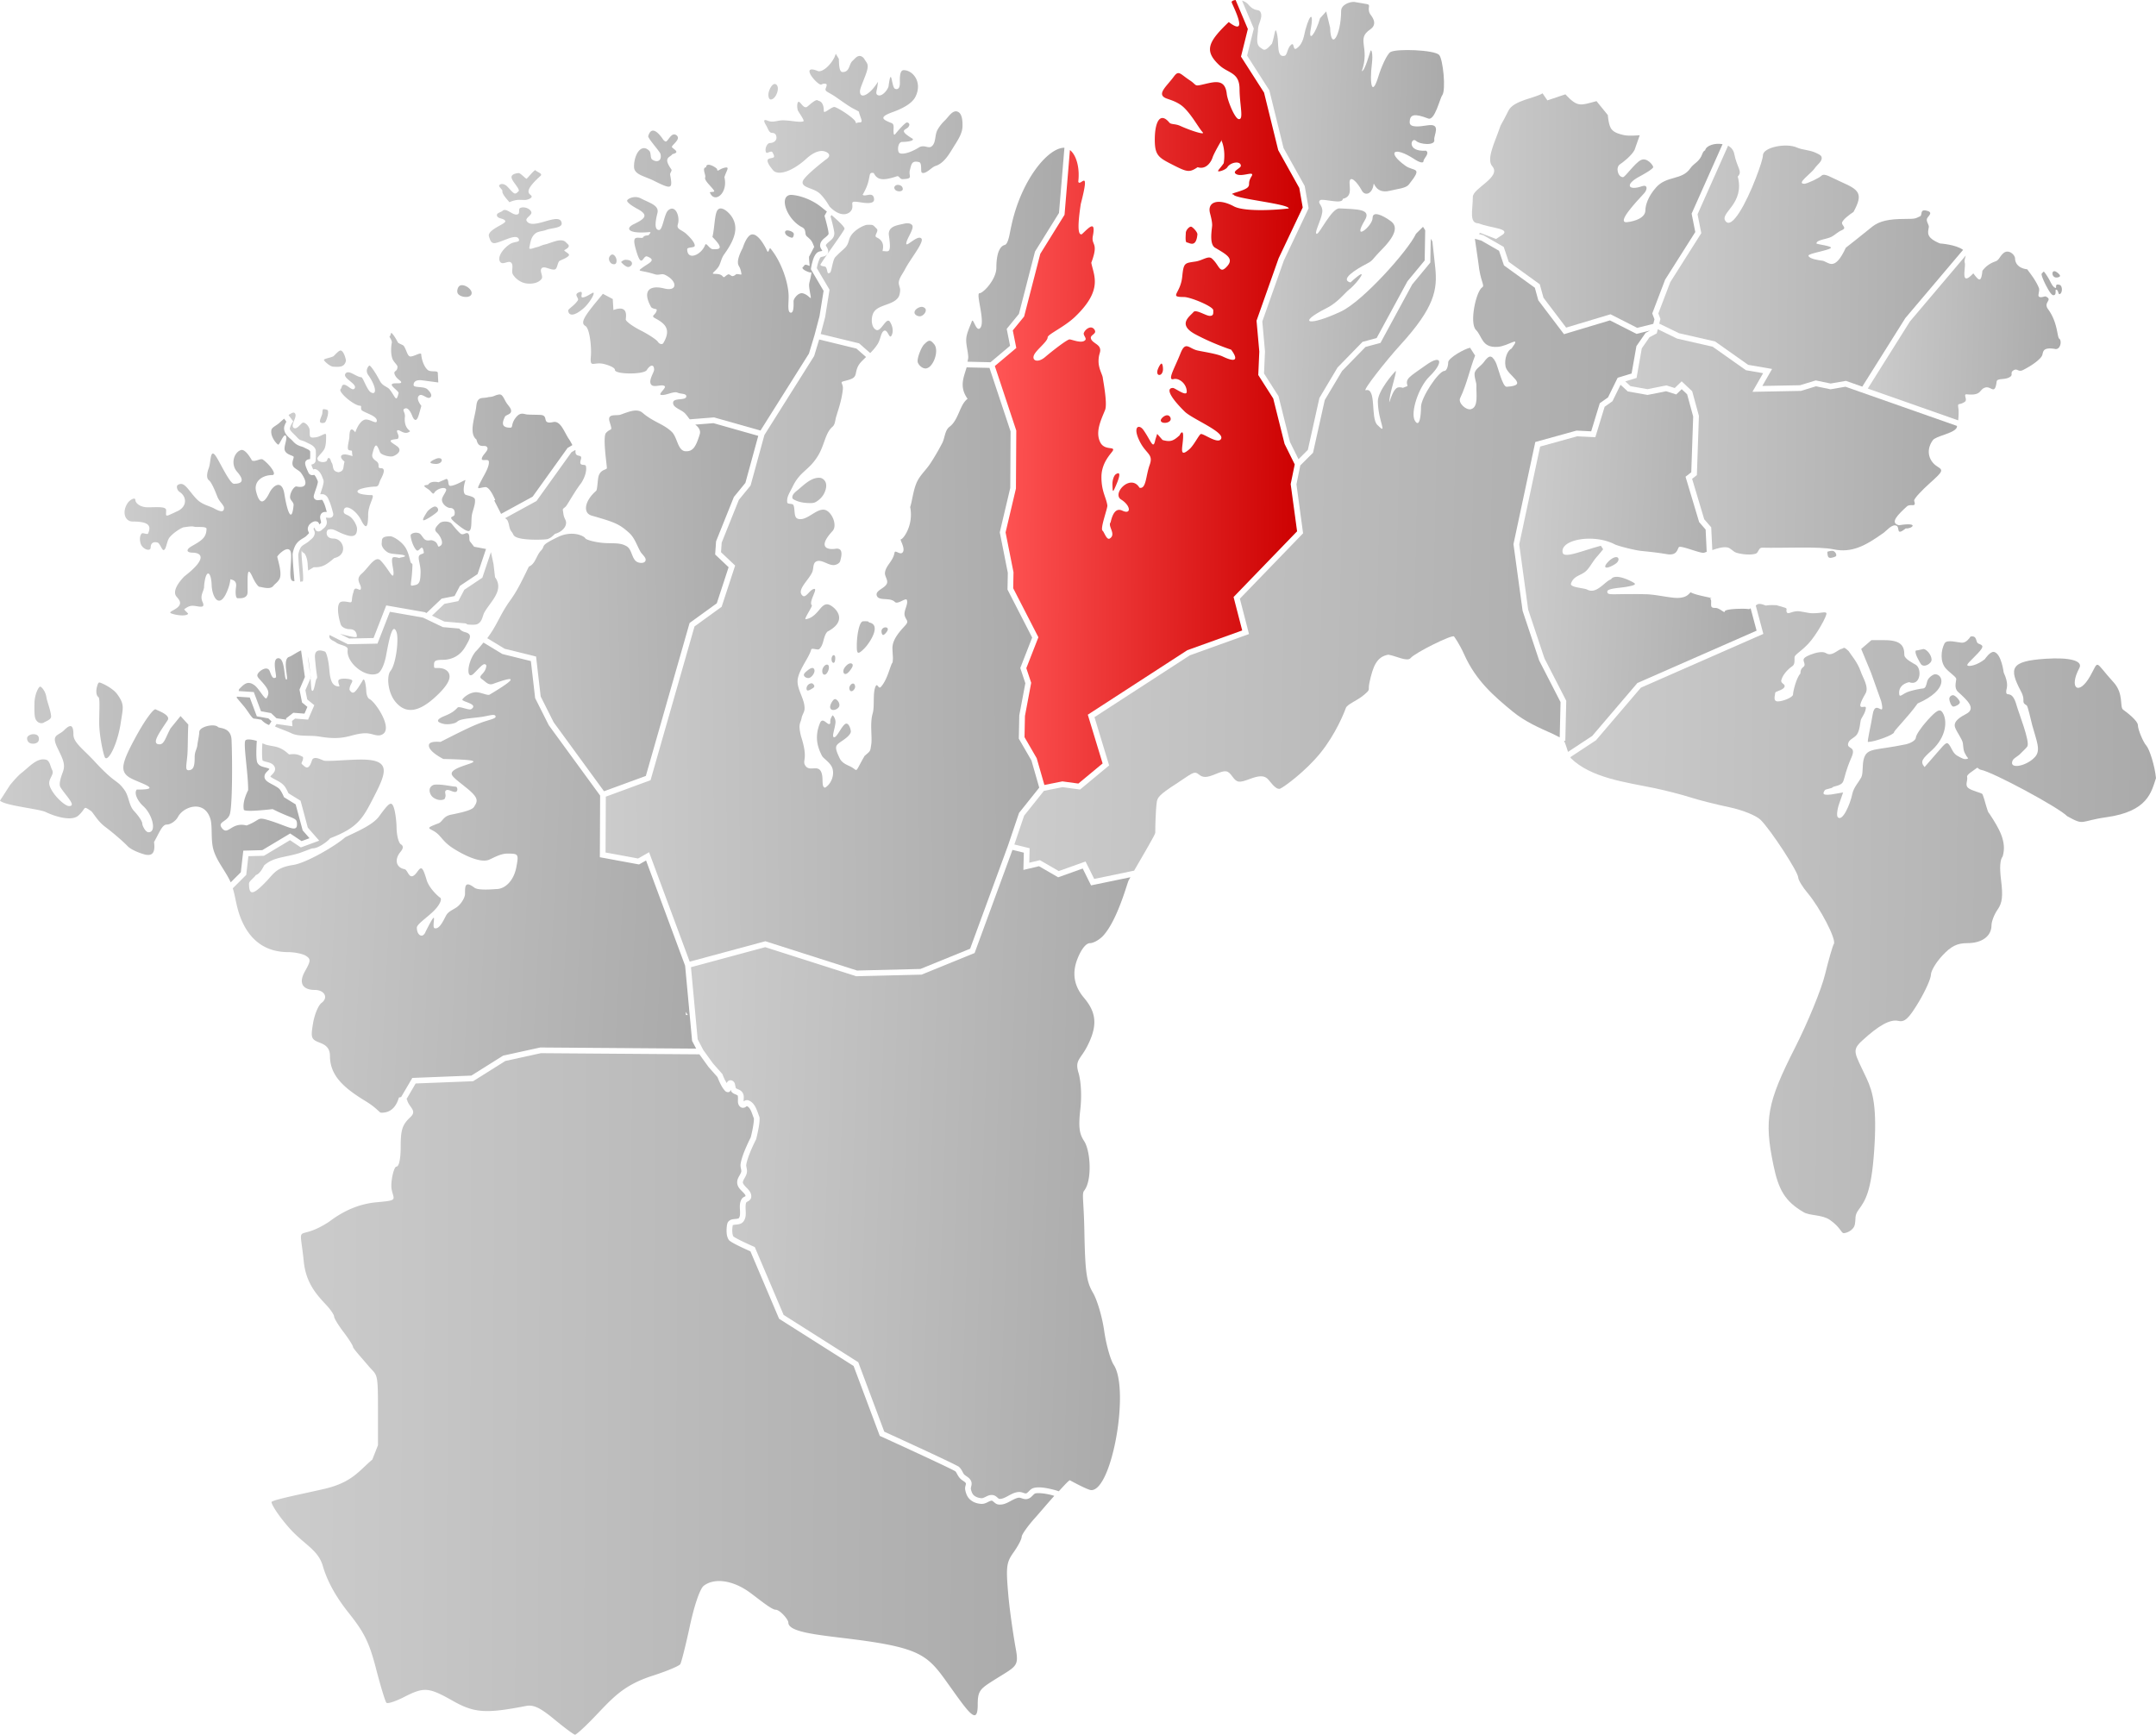
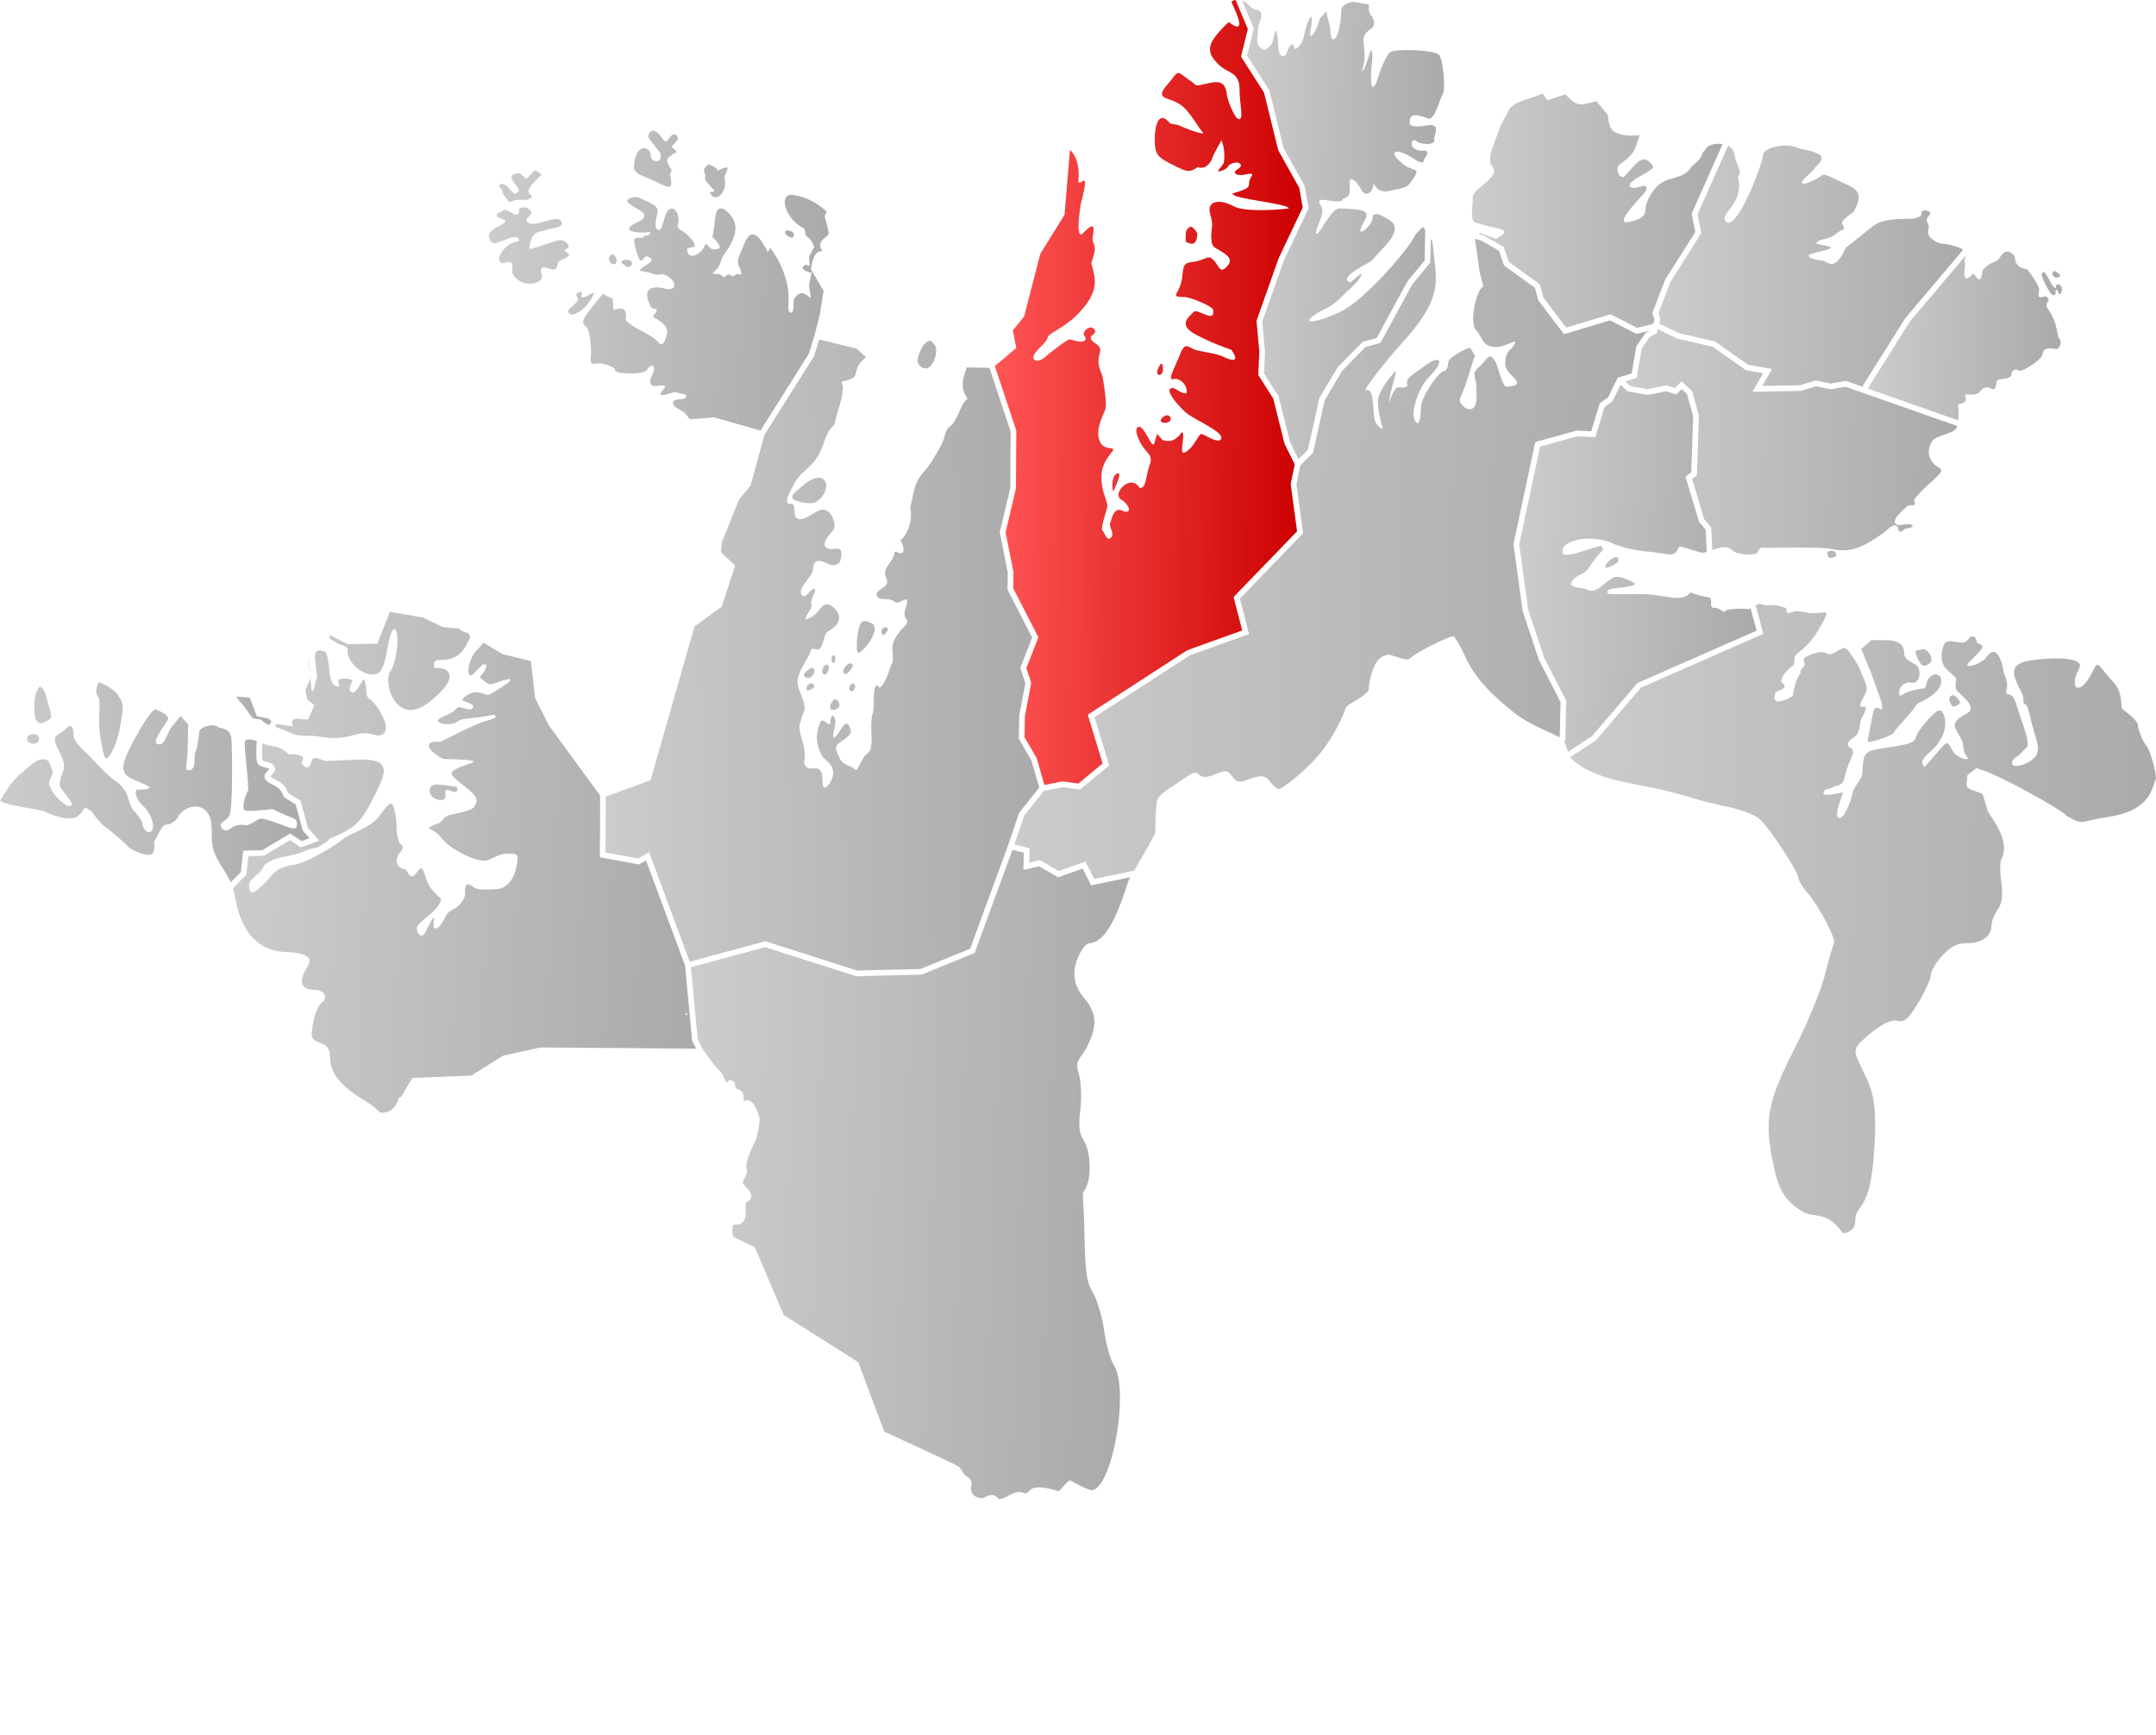
<svg xmlns="http://www.w3.org/2000/svg" xmlns:xlink="http://www.w3.org/1999/xlink" width="569.217" height="458.025" version="1.0">
  <defs>
    <linearGradient id="b">
      <stop offset="0" style="stop-color:#f55;stop-opacity:1" />
      <stop offset="1" style="stop-color:#c00;stop-opacity:1" />
    </linearGradient>
    <linearGradient id="a">
      <stop style="stop-color:#ccc;stop-opacity:1" offset="0" />
      <stop style="stop-color:#aaa;stop-opacity:1" offset="1" />
    </linearGradient>
    <linearGradient xlink:href="#a" id="d" gradientUnits="userSpaceOnUse" gradientTransform="translate(-91.403 -360.9)" x1="493.393" y1="572.488" x2="647.72" y2="574.255" />
    <linearGradient xlink:href="#a" id="m" gradientUnits="userSpaceOnUse" gradientTransform="translate(-91.403 -360.9)" x1="479.776" y1="508.69" x2="542.361" y2="511.588" />
    <linearGradient xlink:href="#a" id="l" gradientUnits="userSpaceOnUse" gradientTransform="translate(-91.403 -360.9)" x1="507.978" y1="473.404" x2="595.305" y2="474.465" />
    <linearGradient xlink:href="#a" id="o" gradientUnits="userSpaceOnUse" gradientTransform="translate(-91.403 -360.9)" x1="571.882" y1="454.931" x2="622.794" y2="456.257" />
    <linearGradient xlink:href="#a" id="p" gradientUnits="userSpaceOnUse" gradientTransform="translate(-91.403 -360.9)" x1="516.349" y1="439.856" x2="596.631" y2="440.612" />
    <linearGradient xlink:href="#a" id="q" gradientUnits="userSpaceOnUse" gradientTransform="translate(-91.403 -360.9)" x1="466.877" y1="423.642" x2="533.875" y2="423.465" />
    <linearGradient xlink:href="#a" id="s" gradientUnits="userSpaceOnUse" gradientTransform="translate(-91.403 -360.9)" x1="346.903" y1="490.73" x2="514.403" y2="494.23" />
    <linearGradient xlink:href="#a" id="r" gradientUnits="userSpaceOnUse" gradientTransform="translate(-91.403 -360.9)" x1="405.903" y1="408.48" x2="459.653" y2="409.98" />
    <linearGradient xlink:href="#a" id="k" gradientUnits="userSpaceOnUse" gradientTransform="translate(-91.403 -360.9)" x1="207.369" y1="432.657" x2="297.525" y2="436.016" />
    <linearGradient xlink:href="#b" id="j" gradientUnits="userSpaceOnUse" gradientTransform="translate(-91.403 -360.9)" x1="341.719" y1="474.73" x2="422.683" y2="475.084" />
    <linearGradient xlink:href="#a" id="t" gradientUnits="userSpaceOnUse" gradientTransform="translate(-91.403 -360.9)" x1="261.109" y1="673.781" x2="377.428" y2="677.67" />
    <linearGradient xlink:href="#a" id="u" gradientUnits="userSpaceOnUse" gradientTransform="translate(-91.403 -360.9)" x1="151.464" y1="730.896" x2="357.101" y2="731.603" />
    <linearGradient xlink:href="#a" id="c" gradientUnits="userSpaceOnUse" gradientTransform="translate(-91.403 -360.9)" x1="78.499" y1="567.008" x2="160.169" y2="566.477" />
    <linearGradient xlink:href="#a" id="e" gradientUnits="userSpaceOnUse" gradientTransform="translate(-91.403 -360.9)" x1="238.153" y1="554.98" x2="353.153" y2="553.98" />
    <linearGradient xlink:href="#a" id="n" gradientUnits="userSpaceOnUse" gradientTransform="translate(-91.403 -360.9)" x1="280.378" y1="414.272" x2="359.75" y2="415.333" />
    <linearGradient xlink:href="#a" id="f" gradientUnits="userSpaceOnUse" gradientTransform="translate(-91.403 -360.9)" x1="139.84" y1="608.02" x2="262.346" y2="614.207" />
    <linearGradient xlink:href="#a" id="i" gradientUnits="userSpaceOnUse" gradientTransform="translate(-91.403 -360.9)" x1="111.556" y1="519.278" x2="164.589" y2="519.631" />
    <linearGradient xlink:href="#a" id="g" gradientUnits="userSpaceOnUse" gradientTransform="translate(-78.677 -364.954)" x1="192.572" y1="533.716" x2="278.753" y2="531.67" />
    <linearGradient xlink:href="#a" id="h" gradientUnits="userSpaceOnUse" gradientTransform="translate(-78.677 -364.954)" x1="155.183" y1="478.145" x2="229.786" y2="477.046" />
  </defs>
  <g style="display:inline;opacity:1">
    <g style="opacity:1">
      <path style="fill:url(#c);fill-opacity:1;opacity:1" d="M13.535 184.264c-.306-.017-.474.418-.685 1.226-.292 1.114-.122 2.278.377 2.586.498.308.236 3.383.236 6.834 0 3.451 1.187 8.847 1.578 9.238.905.906 3.293-3.668 4.139-9.412.563-3.825 1.047-4.665-.987-7.422-1.233-1.671-4.265-3.03-4.658-3.05zm-15.68 1.09c-.416.063-1.488 2.098-1.488 4.57 0 .79-.065 2.564.139 3.484.381 1.72 1.92 1.796 2.4 1.399.215-.179 1.866-.721 1.858-1.522-.016-1.41-1.069-4.01-1.227-5.086-.25-1.7-1.357-2.895-1.682-2.845zm51.983 2.642-.086.272 1.904 2.25c1.048 1.237 2.137 3.283 2.694 3.283.245 0 1.084.144 1.916.289.628.68 1.3 1.12 2.039 1.396l.648-.966-.828-.788-3.047-.548-1.861-4.965zm-21.56 3.34c-.694.084-2.82 3.03-4.926 6.867-3.936 7.171-4.463 9.339-2.106 10.998 2.02 1.422 9.919 3.391 2.135 3.33-.807.972.255 3.053 1.742 4.399 2.384 2.157 3.608 6.865 1.367 6.865-.825 0-1.658-1.77-1.658-2.291 0-.522-.809-1.847-2.184-3.33-1.375-1.484-1.31-3.823-2.46-5.451-2.119-3-2.185-1.378-7.946-7.633-3.053-3.315-5.582-4.929-5.582-7.11 0-2.817-.948-2.641-2.476-1.113-1.529 1.529-3.454 1.047-1.793 4.547 1.387 2.925 2.27 4.374 1.482 6.463-.583 1.544-1.12 3.28-.629 4.057 1.44 2.273 4.346 4.953 2.262 4.953-1.163 0-4.402-3.046-5.133-5.397-.563-1.813 1.373-2.814.656-4.168-.484-.915-.588-2.393-1.586-2.67-2.373-.659-4.554 2-6.51 3.498-1.16.89-3.011 3.19-3.011 3.19l-2.649 4.11c1.246 1.325 10.245 2.151 12.057 3.01 3.007 1.428 7.006 2.41 8.649.925 2.2-1.991 1.061-2.702 3.273-1.237.633.42 1.687 2.648 3.75 4.194 2.062 1.546 4.74 3.847 5.951 5.117 1.211 1.27 4.592 2.309 5.067 2.309.475 0 2.46.442 1.92-3.377 1.39-2.476 2.163-4.623 3.34-4.623 1.045 0 2.397-.93 3.005-2.065 1.442-2.695 6.897-4.562 8.512.498.644 2.019.048 5.667.867 8.34.94 3.066 3.21 5.565 4.523 8.488l2.667-2.664.652-5.703 5.021-.139 7.354-4.4 3.015 2.016 2.092-.77-1.808-2.066-1.848-6.862-3.076-1.894-.094-.217s-.154-.359-.375-.789c-.22-.43-.532-.94-.693-1.115-.37-.404-1.143-.836-1.905-1.238-.38-.202-.758-.4-1.097-.627-.34-.229-.667-.477-.873-.907-.217-.452-.093-.989.095-1.302.19-.314.417-.527.614-.723.196-.196.363-.372.433-.477.022-.032.022-.03.028-.037-.02-.038-.056-.077-.211-.152-.2-.097-.54-.191-.916-.287-.377-.096-.79-.192-1.198-.403-.407-.21-.85-.622-.959-1.2-.188-.996-.167-2.427-.123-3.677.034-.936.072-1.361.098-1.712-1.325-.39-2.599-.546-2.988-.157-.675.675.721 8.648.701 13.178 0 0-1.597 2.864-1.145 5.133.152.76 7.6-.149 7.6-.149 5.724 2.883 6.436 2.098 6.436 4.063 0 2.29-2.53.366-7.534-1.133-3.187-.955-1.961-.064-5.78 1.395-4.028-1.05-4.901 2.868-6.538.644-1.233-1.674 1.506-1.552 2.135-3.652.664-2.216.674-13.926.443-19.56-.14-3.433-3.158-3.01-3.582-3.434-1.006-1.007-4.943-.089-4.943 1.328 0 .814-.44 2.788-.487 3.336-.108 1.257-.724 1.666-.724 3.316 0 2.262-.263 3.434-1.67 3.434-.896 0-.472-1.469-.268-3.903.18-2.151.087-5.074.26-8.15l-2.053-2.254-2.636 3.242c-1.306 2.372-1.645 4.223-2.895 4.223-2.38 0 .027-3.163 2.106-6.336.923-1.409-2.55-2.537-3.122-2.89a.18.18 0 0 0-.119-.022zm-32.104 6.576c-.64-.016-1.324.23-1.631.693-.29.438-.022 1.221.408 1.522.647.451 1.846.386 2.356-.215.362-.427.314-1.325-.121-1.678-.26-.21-.629-.312-1.012-.322z" transform="translate(12.727 -4.055)" />
      <path style="fill:url(#d);fill-opacity:1;opacity:1" d="M451.73 163.51c-.375.02-.633.19-.91.431l2.004 7.489-32.334 14.199-11.844 13.879-6.77 4.46c.05.063.061.204.114.257 5.31 5.245 14.592 6.382 22.07 7.92 3.026.638 7.3 1.738 9.5 2.447 2.2.708 6.808 1.874 10.239 2.592 3.5.731 7.146 2.203 8.308 3.351 2.685 2.652 9.89 13.698 9.926 15.219.016.645 1.118 2.47 2.451 4.055 3.37 4.004 7.667 12.317 6.96 13.462-.324.523-1.38 4.18-2.348 8.13-.968 3.948-4.553 12.68-7.967 19.404-7.301 14.376-8.125 18.866-5.658 30.81 1.347 6.524 2.997 9.596 8.011 12.52 1.634.952 4.872.591 6.932 2.035 2.75 1.927 2.975 3.449 3.594 3.482.619.034 2.643-.651 2.974-2.306.331-1.655-.168-2.3 1.008-3.89 1.774-2.4 3.35-4.847 4.088-15.444.805-11.562-.293-15.562-2.006-19.25-3.126-6.732-4.055-7.276-1.148-9.95 4.445-4.088 7.41-5.699 9.57-5.199 1.646.381 2.727-.62 5.317-4.927 1.787-2.974 3.25-6.237 3.253-7.254.003-1.018 1.376-3.314 3.051-5.102 2.32-2.474 3.888-3.25 6.569-3.25 3.872 0 6.377-1.848 6.377-4.705 0-1.017.723-2.881 1.607-4.143 1.244-1.776 1.45-3.529.92-7.775-.433-3.463-.254-5.46.43-6.283 1.137-3.888-.896-7.304-3.532-11.317-.558-.345-1.063-3.345-1.806-5.095-.17-.398-2.864-.864-3.801-1.692-.887-.783-.017-1.91-.26-2.91-.145-.599 1.666-1.618 2.69-2.412.357.293.688.51.931.555 3.228.587 20.726 10.05 22.791 12.248 4.713 2.627 3.208 1.284 10.367.283 10.98-1.535 11.864-6.67 13.092-10.328-.304-3.259-1.73-7.674-2.552-8.584-.824-.91-2.223-4.226-2.223-5.389 0-1.163-2.887-3.373-3.89-4.092-1.004-.718.255-4.17-2.54-7.242-5.25-5.77-3.705-5.963-6.201-1.578-3 5.27-5.69 3.172-2.832-2.168 1.034-1.932-2.524-2.884-8.94-2.457-9.212.613-9.751 2.426-6.458 8.62 1.389 2.612-.187 2.716 1.494 3.693.326.19 1.063 3.752 1.445 5.15 1.185 4.343 2.367 6.685.742 8.48-2.169 2.397-6.832 3.344-5.947 1.038.316-.825 1.344-1.052 2.3-2.114.492-.545 1.314-1.203 1.632-1.717.77-1.246-2.317-8.974-2.834-10.859-1.282-4.667-2.995-1.666-2.707-3.996.06-.483.708-1.66-.694-4.654 0 0-.6-4.982-2.549-5.446-1.013-.24-2.455 1.932-2.455 1.932-2.051 1.614-4.108 1.959-4.527 1.672-.424-.29.813-1.233 2.678-3.217 1.74-1.852 1.465-2.099.175-2.594-.837-.32-.188-2.207-2.074-1.859-.325.526-1.172 1.627-2.22 1.627-1.049 0-4.029-.972-4.645.18-.92 1.717-1.3 4.882.41 6.703 1.147 1.22 2.68 2.152 2.68 2.719 0 .566-.66 2.358.44 3.353 2.588 2.343 4.84 4.425 2.197 5.84-1.563.836-3.478 1.926-2.957 3.54.384 1.191 1.92 3.12 2.068 4.22.174 1.29.043 1.952.85 3.181-.101.023.609.799.537.836-.977.506-1.936-.258-2.541-.543-1.359-.639-1.732-1.909-2.157-2.613-.913-1.513-1.083-1.146-3.47 1.598l-3.33 3.826c-1.286-1.51-.53-2.215 2.015-4.528 3.752-3.53 4.063-7.753 2.735-9.869-.682-1.085-1.537-.652-3.948 2-1.693 1.862-3.091 3.94-3.107 4.617-.016.678-1.267 1.486-2.78 1.8-7.967 1.649-10.075.813-10.953 3.77-.483 1.632-.117 3.87-.697 4.97-.58 1.1-1.994 2.638-2.324 4.236-.607 2.94-2.625 7.478-3.844 6.26-.365-.365-.201-1.99.363-3.61l1.028-2.943-3.074.525c-2.95.396-2.011-.637-1.786-1.08.208-.407 1.909-.415 2.233-.918 3.927-1.05 1.827-.942 4.844-7.808 1.408-3.206-1.441-1.982-.84-3.81.34-1.036 1.605-1.238 2.31-2.276.676-.994.797-2.83.95-3.614.063-.62 1.208-1.787 1.376-3.3.138-1.233-3.324 1.688-.1-3.846.983-1.685-.708-4.187-1.247-5.775-.87-2.56-2.696-4.556-3.203-5.424-1.524-1.415-1.079-.697-2.075-.533-1.191.515-2.46 1.983-3.917 1.062-.872-.551-2.652-.152-4.14.434-2.72 1.071-1.503 1.578-1.503 2.644 0 .78-1.082.494-1.111 2.32-1.1 1.181-1.942 4.81-1.942 5.532 0 .732-2.625 1.824-4.021 1.824-1.375 0-.682-1.71-.682-2.234 0-.49 2-.643 2.434-1.565.395-.84-1.081-.852-.815-1.842.477-1.772 2.303-3.29 2.899-3.664.699-.44.58-1.512.58-2.287 0-.774 1.452-1.335 3.638-3.633 2.187-2.298 5.08-7.607 4.786-8.082-.294-.475-1.24.03-3.655.03-1.342 0-3.004-.612-4.205-.528-1.408.099-2.273.86-2.582.307-.414-.74.444-.968-.678-1.299l-2.046-.601c-.702-.025-1.687-.102-2.873.087-.796-.329-1.315-.453-1.708-.431zm29.625 9.57-2.697 2.32 2.582 6.245 2.71 7.601c1.114 4.971-1.55-.986-2.268 3.479-.524 3.253-1.531 7.248-1.213 7.24 1.821-.043 6.865-1.894 6.865-2.574 0-.439 3.648-3.979 6.227-7.594 8.264-3.643 6.704-7.717 4.617-7.717-.486 0-1.826.853-2.09 1.861-.264 1.009-.378 1.849-1.14 1.9-.764.053-2.4.405-3.637.784-1.838.563-2.641 2.037-2.641.324 0-1.403.939-2.361 2.611-2.781 3.048 1.19 3.497-3.526 1.78-4.588-.55-.34-3.012-1.532-3.012-2.58 0-2.405-.867-3.92-5.276-3.92zm13.784 2.334c-1.464.35-1.935.41-2.082.41.018.012.025.03 0 .073-.377.608.99 2.895 1.33 3.445.72 1.166 2.874-.023 2.851-1.12-.027-1.333-1.333-2.715-2.1-2.808zm7.777 12.2c-.55 0-1 .45-1 1s.528 2.007 1.078 2.007 1.711-.589 1.711-1.139-1.239-1.869-1.789-1.869z" transform="translate(12.727 -4.055)" />
      <path style="fill:url(#e);fill-opacity:1;opacity:1" d="m203.541 93.691-1.314 4.354-13.143 20.875-3.65 13.334-3.098 3.795-4.527 11.277-.178 2.53 3.73 3.525-3.57 10.896-7.156 5.182-11.61 40.605-11.808 4.334-.069 14.752 8.58 1.582 2.909-1.658 10.722 28.897 19.979-5.393 24.21 7.735 16.73-.415 13.122-5.343 9.987-27.207.015-.041 2.914-8.614 5.33-6.672-2.056-7.171-3.338-5.77.125-6.139 1.601-8.494-1.337-4.01 3.138-8.039-6.513-12.677.085-4.426-2.125-10.686 2.772-11.738.088-14.887-5.578-16.79-6.03-.141c-.751 2.593-2.032 5.113.254 8.31-2.107 1.509-2.333 5.552-4.763 7.367-1.264.944-1.215 2.916-1.936 4.319a60.16 60.16 0 0 1-3.15 5.396c-1.08 1.654-2.634 3.009-3.489 4.79-1.002 2.087-1.332 5.37-1.822 6.7.968 4.69-1.806 8.52-2.463 8.52-.385 0 1.396 2.582.41 3.52-.692.659-1.93-.876-2.084.037-.373 2.21-2.276 3.317-2.515 5.24-.115.92.78 1.829.553 2.728-.35 1.377-3.105 1.895-2.737 3.266.441 1.642 3.447.404 4.795 1.746.78.776 2.904-1.246 3.168-.52.426 1.172-.915 2.823-.566 4.155.313 1.199 1.238 1.351.156 2.547-1.194 1.32-3.498 3.643-3.398 6.15.11 2.747.192 1.894.05 3.614-.616.664-1.297 4.541-3.119 6.503-.633.682-.885-1.159-1.37-.168-.815 1.661-.223 5.285-.774 7.14-.77 2.588-.119 6.11-.36 8.054-.323 2.096-.135 1.741-1.789 3.187-2.638 4.57-1.668 4.01-3.35 3-.864-.52-2.525-.93-3.212-2.373-1.633-3.423-1.102-3.387 1.033-4.883 1.207-.845 1.904-1.612 1.904-2.216 0-.604-.644-2.754-1.65-1.844-1.08.977-2.067 3.51-2.807 3.367-.642-.125.266-2.209.404-3.853.08-.951-.5-1.763-.742-1.946-.943 1.283-.492 1.845-.675 2.17-.493.87-1.907-1.958-2.676-.107-1.159 2.893-1.135 5.538.584 8.738.323.602 2.297 1.783 2.726 3.293.546 1.922-.456 4.127-1.965 5.027-.976-.14-.463-2.043-.834-3.576-.706-2.92-3.196-.397-4.38-2.254-.931-1.458.905-1.454-1.159-7.822-.794-3.368-.095-3.217.19-4.79.144-.796.718-1.497.762-2.306.15-2.786-2.344-5.46-1.748-8.185.58-2.654 2.997-5.55 3.5-7.512.152-.595 1.723.246 2.162-.172 1.266-1.206.968-3.377 2.144-4.592 5.119-2.68 2.68-5.756.975-6.82-1.41-.88-2.173-.101-3.112 1.03-.775.934-1.92 2.293-3.613 2.52-.581.079 1.868-3.455 1.625-3.679-.917-.845 1.634-4.41.633-4.32-1.185.105-2.199 2.565-3.094 1.781-1.72-1.506 1.798-4.206 2.608-6.344.328-.866.115-2.151.912-2.625 1.482-.881 3.432 1.265 5.105.844.536-.135 1.166-.48 1.313-1.012.308-1.119.996-3.625-1.282-3.238-1.397.238-5.15.096-.75-4.674 1.272-1.377.106-4.492-1.527-5.412-2.318-1.306-5.21 3.08-7.693 2.125-1.057-.406-.61-2.402-1.067-3.54-.225-.564-1.592-.185-1.658-.741-.174-1.472.565-2.402 1.445-4.205 2.018-4.133 4.198-4.115 6.637-8.053 1.803-2.91 1.915-6.063 3.863-7.719.72-.61.7-1.754.975-2.656.724-2.38 1.476-4.512 1.764-7.254.158-1.5-.909-1.814.154-2.092 2.483-.648 3.042-.835 3.305-2.238.391-2.088 1.124-2.646 2.43-3.951.032-.033.185-.178.238-.227l-2.545-2.232zm29.135.334c-.377.007-.786.327-1.422.963-.81.81-1.995 3.908-1.662 4.776.333.867 1.246 1.576 2.03 1.576 1.976 0 3.714-4.68 2.286-6.4-.51-.615-.855-.922-1.232-.915zm-28.918 36.188c-2.102-.177-3.977 1.612-5.578 2.984-.723.62-1.829 1.337-1.715 2.282.044.362.516.541.847.695 1.198.554 2.574.71 3.893.713.46 0 .952-.028 1.357-.244 1.007-.54 1.895-1.433 2.375-2.47.398-.857.662-1.952.29-2.821-.244-.57-.852-1.087-1.47-1.14zm12.295 37.883c-.382-.025-.818 0-.897.004-1.1.044-1.64 3.918-1.672 6.15-.035 2.496.181 2.823 2 1.004 1.285-1.285 4.733-6.324 1.141-6.867.137-.194-.19-.267-.572-.291zm5.004 1.61c-.583 0-1.059.45-1.059 1s.199 1 .441 1c.243 0 .72-.45 1.059-1 .34-.55.141-1-.441-1zm-13.631 7.34c-.345-.062-.574.51-.61.858-.042.42.09 1.138.512 1.16.29.016.394-.466.432-.753.057-.433.095-1.186-.334-1.264zm4.273 2.17c-.627.101-1.352.88-1.629 1.468-.183.389-.218 1.093.17 1.279.512.245 1.107-.434 1.455-.881.374-.48 1.019-1.373.537-1.744a.63.63 0 0 0-.271-.121.759.759 0 0 0-.262 0zm-6.119.323c-.486.017-.98.653-1.137 1.135-.16.491-.108 1.374.393 1.5.565.142 1.025-.72 1.19-1.28.126-.43.182-1.167-.239-1.322a.54.54 0 0 0-.207-.033zm-3.898.887c-.495.036-1.128.583-1.53.924-.31.263-.747.664-.62 1.05.163.503.962.818 1.456.63.838-.321 1.741-1.79 1.127-2.444a.513.513 0 0 0-.433-.16zm-.082 4.056c-.32-.036-.725.157-.953.373-.342.324-.572.946-.36 1.366.214.425 1.088-.165 1.498-.407.621-.366.626-.72.096-1.21a.488.488 0 0 0-.281-.122zm10.798.063c-.413.06-.794.59-.878 1.006-.073.357.084.928.441 1 .476.096.963-.524 1.059-1 .072-.357-.085-.928-.442-1a.533.533 0 0 0-.18-.006zm-4.69 4.1c-.166.02-.337.143-.442.267-.535.63-1.186 1.86-.573 2.414.557.503 1.842-.04 2.127-.734.273-.664-.28-1.68-.953-1.932a.332.332 0 0 0-.16-.015z" transform="translate(12.727 -4.055)" />
      <path style="fill:url(#f);fill-opacity:1;opacity:1" d="m90.2 165.598-3.268 8.398-7.819.158-4.384-2.209-.46-.216c-.29 1.272 1.099 1.44 1.788 2.001.869.71 3.174.767 3.013 1.877-.488 3.379 4.705 7.618 7.877 6.278 1.097-.464 1.898-2.915 2.213-4.496.72-3.839 1.695-9.315 2.787-6.47.67 1.748-.096 8.485-1.58 10.298-1.06 1.295-.77 5.73 1.399 8.254 2.266 2.639 5.345 3.136 10.086-1.07 2.116-1.879 3.808-3.81 4.072-5.3.28-1.579-.986-2.664-2.94-2.664-1.067 0-1.127.107-1.127-.718 0-1.025.094-1.44 2.313-1.444 2.542-.005 4.674-1.205 5.973-3.488 1.184-2.083 2.018-3.277-.112-3.828-.739-.191-1.23-.569-1.502-.941l-4.355-.383-5.233-2.51zm24.716 8.113c-.653.787-1.218 1.53-2.13 2.45-2.293 2.92-2.465 7.77-.382 5.687 1.84-1.84 2.741-3.063 3.272-2.073-.163 2.397-2.622 2.665-1.076 3.672.85.539 1.628 1.75 3.046 1.104 10.36-3.739-.523 2.528-1.064 2.886-.602.403-2.499-.748-3.93-.591-1.608.176-2.863 1.286-3.275 1.824-.52.679 4.439 1.179 2.32 2.621-.583.397-3.177-.882-3.611-.41-1.295 1.407-2.418 1.77-3.793 2.375-2.173.955-1.506 1.554.107 1.933 1.021.24 3.01-.011 3.612-.613.742-.742 3.656-.872 6.148-1.195 1.913-.248 3.559-.881 3.895-.338.474.767-1.383.925-4.04 1.928-2.79 1.053-6.491 2.978-10.47 4.978 0 0-2.711-.31-3 .674-.505 1.722 3.781 3.83 3.781 3.83 17.167.397.952 1.38 2.278 4.207.374.8 2.123 2.02 4.18 3.715 3.078 2.538 2.51 3.351 1.618 4.764-.595.943-4.059 1.61-6.103 2.035-2.044.425-2.172 1.86-3.291 2.283-4.318 1.629-1.887 1.058.025 2.97 1.069 1.07 1.699 2.242 3.992 3.69 3.496 2.207 7.433 3.827 9.454 2.906 1.326-.604 3.039-1.586 4.724-1.586 2.977 0 3.044.103 2.387 3.604-.642 3.422-2.835 5.688-5.158 5.758-.583.017-4.823.456-5.891-.352-2.54-1.922-2.496-.373-2.496 1.623 0 .898-.83 2.36-1.844 3.25-1.013.89-2.49 1.215-3.174 2.504-.825 1.558-1.774 3.64-3.004 3.319-1.032-.27 1.399-6.598-2.382.906-.744 1.937-2.315.95-2.315-1.037 0-.898 2.295-2.383 4.223-4.201 1.928-1.819 2.471-3.406 1.933-3.739-.537-.332-2.915-2.49-3.564-4.658-1.002-3.345-1.354-3.7-2.342-2.35-2.275 3.262-2.452-.318-3.515-.521-2.24-.427-2.718-2.555-1.045-4.57.774-.934.8-1.558.078-2.004-.577-.357-1.08-2.31-1.12-4.34-.038-2.03-.391-4.507-.785-5.504-.607-1.542-1.183-1.167-3.841 2.5-1.722 2.376-6.526 4.29-8.916 5.492-2.634 2.332-10.321 6.806-13.752 7.32-4.362.655-5.09 2.208-6.907 4.133-3.769 3.997-4.755 3.921-4.755.785 0-.652 1.303-1.464 1.779-2.232 1.002-.338 1.644-1.46 2.209-2.557 2.45-2.241 5.528-2.085 9.27-3.257.732-.23 2.774-1.045 3.447-1.27 1.37.17 4.08-1.823 4.72-2.654 7.58-2.905 8.682-5.326 11.914-11.666 3.105-6.09 3.863-9.112-3.705-9.112-3.493 0-9.115.573-9.935.258-.942-.361-2.682-1.31-3.098-.002-.948 2.987-1.844 1.57-2.574 1.008-.515-.396.379-.804.223-1.936-1.425-.783-2.032-.86-3.682-.677-2.537-2.356-3.771-1.936-6.246-2.61-.213-.17-.54-.199-.793-.34-.023.35-.042.518-.065 1.141-.043 1.212-.03 2.662.098 3.344.01.053-.004.056.174.148s.506.187.879.282c.372.095.79.19 1.201.39.411.2.862.569 1.02 1.135.134.483-.047.946-.247 1.242-.199.296-.43.51-.62.701a3.365 3.365 0 0 0-.339.381c.04.045.091.116.28.242.241.163.583.348.96.547.755.399 1.652.833 2.31 1.55.386.42.678.97.923 1.446.182.354.25.514.31.65l3.196 1.97 1.91 7.101 3.016 3.445-4.854 1.787-2.863-1.912-6.875 4.114-4.111.113-.567 4.932-3.55 3.546c.856 2.775.942 5.426 2.515 8.856 2.424 5.284 6.48 7.967 12.08 7.994 1.769.008 3.892.45 4.717.98 1.319.85 1.287 1.342-.256 4.075-1.948 3.451-.227 4.93 2.6 4.93 2.573 0 3.642 2.057 1.779 3.42-.84.613-1.846 3.016-2.238 5.34-.662 3.917-.528 4.294 1.87 5.206 1.833.697 2.589 1.715 2.589 3.489 0 5.386 4.038 8.632 9.449 11.937 2.879 1.759 3.605 2.991 3.992 3.01 2.345.112 3.958-1.26 4.764-3.994l.584-.133 2.955-5.043 15.584-.615 8.396-5.274 9.795-2.148 41.16.299-1.07-2.043-1.842-19.844-10.314-27.793-1.848 1.055-10.353-1.909.074-16.283-13.555-18.574-3.6-7.158-1.128-9.778-7.512-1.859zm-43.393 2.101c-.643.069-1.212.507-1.093 1.934.384 4.63.696 4.976.511 5.451-.4 0-.71 4.05-1.345 3.147-.161-.23-.22-1.578-.326-3.223l-1.366 3.176.485 2.432 1.869 1.529-1.649 3.8-3.431-.267-.807.627.12 1.4-4.202-.597-.426.634c.484.296 3.095 1.208 4.383 1.825 1.925.922 4.715.467 7.19.83 6.926 1.23 8.304-.64 11.968-.842 2.25-.124 3.45 1.139 4.916.24 2.725-1.67-2.019-8.633-3.525-9.303-.413-.183-.78-1.083-.815-2-.043-1.137-.416-4.278-1.054-2.685-1.782 2.842-2.376 3.866-3.381 2.266 0-1.414 1.059-2.13.646-2.545-.412-.416-3.6-.725-3.6.232 0 1.117.827 1.594-.296 1.38-1.25-.236-1.842-1.473-2.068-4.323-.175-2.196-.662-4.346-1.084-4.778a.185.185 0 0 0-.077-.05c-.18-.055-.9-.358-1.543-.29zm-2.253 7.31.046-.112-.134-.934c.027.365.065.703.088 1.045zm-.088-1.046c-.123-1.618-.3-3.372-.68-4.72zm33.619 29.135a9.306 9.306 0 0 0-.756.023c-.56.042-1.149.533-1.299 1.075-.208.749.184 1.695.774 2.203.773.666 2.095 1.035 3.007.576.245-.123.29-.475.358-.74.13-.502-.3-1.208.086-1.553.723-.647 2.28.904 2.908.164.264-.31.14-1.169-.266-1.193-1.222-.075-3.036-.54-4.812-.555zm65.513 60.01c.182.284.367.566.553.842l-.508-.006-.01-.239c-.009-.212-.025-.39-.035-.597z" transform="translate(12.727 -4.055)" />
-       <path style="fill:url(#g);fill-opacity:1;opacity:1" d="M168.156 108.406a3.971 3.971 0 0 0-.55.002c-1.248.088-2.646.689-3.792 1.082-1.078.37-3.577-.431-2.878 1.846.884 2.88.427 1.466-.948 2.984-.915 1.012.237 8.457.237 9.254 0 .545-1.667.254-2.205 2.219-.25.911-.287 3.518-.635 3.816-2.968 2.541-3.617 5.821-1.182 6.528 6.048 1.754 7.197 2.13 9.902 4.554 1.426 1.278 2.022 3.254 2.956 4.926.464.832 1.755 1.694 1.312 2.537-.324.616-1.437.55-2.07.262-1.518-.688-1.387-3.255-2.797-4.145-1.74-1.096-3.74-.722-6.102-.91-2.59-.205-4.645-.877-4.847-1.205-.495-.8-3.658-2.102-7.227-.38-5.142 2.48-3.16 2.225-4.5 3.6-1.232 1.265-1.479 3.56-3.2 4.22-2.386 4.947-3.321 6.692-4.939 8.95-2.769 3.868-3.366 6.4-6.05 9.96l4.591 2.785 8.3 2.053 1.218 10.549 3.424 6.808 13.293 18.217 11.05-4.055 11.546-40.37 7.181-5.2 3.123-9.53-3.554-3.36.242-3.471 4.7-11.71 3.042-3.726 3.4-12.418-11.828-3.35-4.81.381c1.21.92 1.461 1.852 1.138 2.7-1.001 3.25-1.795 4.416-3.691 4.334-2.095-.091-2.138-3.673-3.65-5.125-2.227-2.137-4.76-2.504-7.754-5.059-.415-.354-.909-.516-1.446-.553zm-16.285 10.412-.986.582-9.246 12.891-8.284 4.525c.243.175.517.388.618.582.575 1.11.351 2.127 1.138 3.057.543.642.229 1.18 1.926 1.63 2.298.61 7.053.418 7.527.249.825-.294 1.115-.578 1.95-1.371 2.006-.53 3.472-2.227 2.757-3.711-.605-1.258-.46-1.436-.666-2.514-.11-.58.507-.537 1.026-1.345.99-1.542 2.474-4.154 3.842-5.881.448-.703 1.548-2.682 1.228-4.408-.152-.82-2.017.34-1.347-1.764.561-1.766-1.633-.169-1.405-2.387-.03-.058-.049-.079-.078-.135zm-22.254 26.965-2.271 6.758-4.766 3.186-1.578 2.988-3.682.73-3.265 3.108 3.248 1.556 5.677.5.413.272c1.047.084 2.153.167 2.736-.147 1.254-.674 1.235-2.128 1.789-3.097 1.626-2.844 5.276-5.811 2.78-9.223l-.401-3.455-.68-3.176z" />
-       <path style="fill:url(#h);fill-opacity:1;opacity:1" d="M122.068 75.303c-.17-.01-.332.005-.48.05-.737.227-1.12 1.587-.672 2.213.69.964 3.14 1.23 3.555.12.377-1.014-1.209-2.317-2.403-2.383zm-18.726 12.6c-.039-.019-.064-.014-.074.017l-.309.865c-.012.035-.07.003-.104.022-.158.09.726 1.094.588 1.699-.14.62-.372 2.533.108 4.066.321 1.029 1.408 1.762 1.394 2.28-.039 1.467-1.185.89-.715 2.066.421 1.052 1.532 1.574 1.663 1.885.342.812-2.398-.006-2.467.795-.045.514 1.927 1.746 1.804 2.232-.664 2.65-.798.95-2.384-1.03-.582-.725-1.816-.842-2.534-2.195-1.318-2.484-2.602-4.313-2.851-4.064-.25.25-1.112 1.23-.23 2.488 2.206 3.15 2.26 5.475.664 4.545-.975-.567-2.067-3.934-2.471-3.959-1.438-.087-3.37-2.13-4.213-.963-.898 1.244 3.334 2.73 2.387 3.936-.655.833-2.044-1.341-3.032-.957-.4.156-.291.764-.644 1.117-.73.73 3.559 4.377 5.146 4.377.607 0-.106.907.62 1.338 1.311.779 3.964 1.457 3.792 2.734-.126.941-2.096-.823-3.318-.345-1.524.595-2.348 3.312-2.363 3.294-1.225-1.614-1.526-.39-1.555 1.17-.017.93-.755 3.143-.205 3.483.55.34.916-.162.916.695 0 1.117.62 1.033-.992.627-2.047-.516-2.594.558-1.002 1.75-.442 1.77-.051 2.435-1.553 2.815-1.9-.222-1.25-1.654-1.832-2.51-.277-.408-.297-1.228-.789-1.25-.377-.017-.347.736-.687.898-.553.265-1.297.24-1.838-.047-.232-.122-.226-.01-.46-.638-.176-.477 1.54-1.741 1.932-2.807.4-1.086.36-2.482.36-3.453 0-.895-1.293.386-2.715.584-1.725.24-1.608-.098-1.608-1.725 0-1.172-1.355-2.444-1.912-2.1-.554.343-1.503 1.817-2.261 1.368-1.14-.676 1.203-3.145.168-3.973-.352-.281-.903.149-1.305.352-.105.053-.18.152-.275.219l1.224 1.644-.281.436s-.187.294-.361.664c-.174.369-.262.846-.262.843.098.612.95 1.239 1.78 2.131.299.323.564.596.821.758.366.23 1.054.305 1.82.73.304.169.753.344 1.206.604.453.26.958.645 1.185 1.287.092.259.056.261.063.362.007.1.01.215.014.345.006.261.005.581 0 .904a20.61 20.61 0 0 1-.032.918c-.008.135-.02.256-.033.366-.014.11.018.15-.103.404-.176.367-.504.523-.725.596-.124.04-.203.047-.3.064.06.21.094.384.196.623.115.267.205.46.3.668.22-.056.523-.204 1.009.108.525.337.865.807 1.106 1.27.24.46.38.914.507 1.214.197.462.118.815.045 1.205-.072.39-.193.804-.328 1.227-.186.58-.342 1.055-.498 1.539.123-.012.227-.028.367-.03.275-.004.601-.006.96.23.69.456.86 1.142 1.032 1.513.548 1.172 1.036 3.238 1.047 3.287.063.202.08.549-.115.82a.917.917 0 0 1-.617.373c-.327.059-.533.014-.75-.008a4.851 4.851 0 0 0-.42-.025c.01.075.019.145.053.273.095.363.33.904.082 1.578-.27.733-.833 1.04-1.073 1.27l-.017.018-.02.015c-.247.208-.39.363-.752.463a.982.982 0 0 1-.707-.09.915.915 0 0 1-.367-.418 3.505 3.505 0 0 1-.203-.482c-.014.01-.023.013-.037.023a.742.742 0 0 0-.232.313c.009.013.028.1.101.265.103.232.315.623.19 1.159a2.131 2.131 0 0 1-.553.998c-.232.244-.477.416-.627.562-.913.885-1.936 1.218-2.356 1.772-.372.49-.592 1.195-.757 1.943.002.012-.012.146-.01.287.003.197.013.476.031.815.036.677.099 1.604.18 2.693.072.97.19 2.306.285 3.473.2-.027.42-.09.601-.063.634.093-.596-8.148-.148-8.158.03.26.13.45.334.517.644.215 1.189 1.815 1.211 3.557l.098 1.186 1.492-.88c2.353.124 3.478-.788 5.422-2.415 3.68-.802 2.53-5.15-.246-5.15-2.239 0-1.91-2.145-1.414-2.323 1.592-.573 2.423.783 5.304 1.533 1.97.513 2.352-.58 2.352-1.781 0-.88-.884-2.436-1.71-3.121-.824-.685-1.806-.642-1.806-1.438 0-2.365 3.19-.529 4.592 2.252 1.235 2.45 1.847 2.23 1.861-1.445.01-2.673 1.988-5.146.918-5.146-.825 0-3.734-.144-3.734-.97 0-.824 3.593-1.277 4.674-1.277 1.08 0 .882-.843 1.47-1.943.855-1.596 1.265-2.926.04-2.926-1.267 0 .033-.986-1.247-1.87-1.311-.908-1.11-1.494-.89-2.317.675-2.518 1.037-2.253 1.885-.045.303.79 2.716 1.368 3.511 1.062 1.203-.461 2.431-1.577.998-2.625-1.51-1.105-2.964-1.623.155-1.918.803-.803-.656-2.074.015-2.3.593-.2 1.859 1.433 3.266.273.015-.22-1.667-.816-1.36-3.816.129-1.253-.87-1.783-.054-2.16.849-.44 1.587.869 2 1.921.364.93 1.085 1.963 1.738-.324l.666-2.332s-1.521-1.8-.66-2.66c.883-.882 2.29 1.243 3.125.314.5-.555-.346-1.554-.904-2.05-.942-.838-3.614-.294-3.614-1.112 0-1.17 1.136-1.38 2.268-1.23l4.25.562-.125-2.545c-.036-.724-1.897-.068-2.695-.785-1.266-1.136-1.674-3.565-1.674-4.043 0-.779-1.834.512-2.846.512-.821 0-1.008-1.695-1.781-2.803-.185-.265-1.415-.632-1.557-.926-.546-1.128-1.424-2.365-1.693-2.494zm-13.38 4.646c-.542-.081-1.68 1.4-2.013 1.556-.96.45-2.657.605-2.39 1.038.267.432 1.666 1.681 2.459 1.681.39 0 1.643.15 2.363-.201.744-.363.95-1.233.95-1.453 0-.26-.55-2.499-1.368-2.621zm42.065 11.605a.854.854 0 0 0-.312.008c-1.398.267-1.119.574-2.723.68-1.061.343-1.952.021-2.603.633-.574.538-.589 1.473-.701 2.252-.399 2.749-1.937 6.742.113 8.332.585 2.792 2.411.97 2.879 2.171.326.84-1.439 1.891-1.479 2.942-.025.67 1.675-.07 1.838.592.305 1.239-1.204 3.652-1.67 4.547-1.848 3.545-1.335 2.474.768 2.306.956-.076 2.004 2.02 2.552 3.258.024.053.042.084.065.137l-.277.113 1.824 3.572.056-.047 8.264-4.511 9.23-12.87 1.272-.75c-.272-.484-.547-1.05-.885-1.535-1.136-1.631-2.069-4.586-3.812-4.586-.416 0-1.422.38-2.03-.002-.707-.444.038-1.776-1.775-1.85-1.141-.045-2.615-.042-3.426-.103-.814-.06-1.77-.78-3.004.797-1.357 1.735-.681 2.68-1.466 2.68-1.886 0-2.512-.752-1.371-2.965.452-.5 1.555-.552 1.587-1.422.03-.799-.868-1.527-1.351-2.361-.553-.954-.886-1.909-1.563-2.018zm-46.64 3.875c-.152-.023-.255.343-.285 1.07-.02.493-.748 1.736-.62 2.233.147.566 1.163.347 1.34.17.333-.332 1.023-2.395.735-3.117-.12-.3-1.08-.342-1.17-.356zm30.322 12.953c-.18.02-.376.07-.582.149-.825.316-1.5.752-1.5.969 0 .216.675.392 1.5.392s1.5-.436 1.5-.969c0-.4-.38-.6-.918-.54zm2.12 5.47-2.056.888s-1.976-.55-2.757.662c-1.316.163-1.32.302-.028 1.12.948.598 1.256 1.671 1.684.98.653-1.057 2.685-1.647 3.098-.942.241.413-.84 1.687-1.043 2.467-.32 1.222 1.194 2.498 2.152 2.498.88 0 1.335.71 1.121 1.75-.198.963-2.493.07 1.176 2.932.54.421 2.144 1.662 2.705 1.369.773-.404.458-2.647.709-4.2.185-1.146.943-2.682.814-4.056-.087-.931-2.308-1.056-2.63-1.393-.727-.758-.12-3.088.117-3.705.155-.406-2.516 1.435-3.99 1.461-.825.015-.256-1.814-1.073-1.832zm-2.995 7.29c-.55 0-1.775.929-2.115 1.479-.34.55-1.417 2.156-.867 2.156s3.367-1.843 3.707-2.393c.34-.55-.175-1.242-.725-1.242zm2.53 3.963c-.466.023-.928.146-1.272.416-2.065 1.962-.939 2.122-.27 3.022.76 1.045 1.225 2.35.547 2.89-1.265 1.009-.152-.936-2.426-1.39-.291-.059-1.085.252-1.71-.157-.596-.388-1.015-1.494-1.616-1.695-1.15-.386-2.024.125-2.172.424-.187.38.478 2.957 1.457 4.008.755.809 1.536-2.017 1.944.388.299.78-.76.454-1.18 1.133-.42.679.415 2.443.373 4.393-.054 2.542-.353 3.142-1.607 3.386-1.658.324-.699.34-.534-5.476.004-.118-.173-.27-.414-.432-.3-.65-.528-2.77-1.61-4.29-1.195-1.677-3.26-2.731-3.778-2.731-2.565 0-2.2.861-2.32 1.842-.133 1.077 1.111 2.286 1.984 2.582 1.142.386 3.561.301 4.078.683.538.398-1.587.476-1.352.664-.88-.264-1.394-.32-1.68-.21-.756.29.094 3.036.094 4.077 0 2.294-1.344-1.152-3.441-3.25-1.397-1.396-3.136 1.838-4.822 3.364-2.209 1.772.03 3.036-.403 4.215-.255.696-1.619-1.167-1.898.738-.668 1.846-.184 2.732-.834 2.732-.53 0-2.428-.621-2.936.256-.76 1.314.005 4.436.393 5.588.231.688 1.282 1.25 2.336 1.25 1.243 0 1.918.695 1.918 1.979-.315.364-2.53-.25-4.467-.739l2.436 1.227 6.441-.13 3.35-8.608 10.156 1.775.478.228 3.997-3.798 3.404-.676 1.422-2.694 4.656-3.11 2.228-6.626-3.136-.596-1.088-1.386c-.362-.462.051-1.665-.518-2.117-.539-.43-1.299.665-2.066-.026-.798-.719-1.64-1.784-2.324-2.61-.26-.311-1.043-.552-1.819-.513z" />
-       <path style="fill:url(#i);fill-opacity:1;opacity:1" d="M62.287 114.598c-.468.398-.92.815-1.38 1.222-.657.58-1.817 1.044-1.97 1.74-.335 1.537 1.008 3.37 1.74 3.887.36.254 1.44-2.932 2.01-2.361.634.633-.578 2.845-.228 3.871.431 1.264 2.352 1.334 2.352 1.777 0 .458-.612 1.488-.172 2.373.33.667 1.643 1.155 2.1 1.795 2.01 2.825 1.31 4.135-1.178 3.6-.574-.123-1.685 1.457-1.711 2.8-.017.859 1.017 1.316.935 2.16-.458 4.747-1.625 2.043-2.426-2.966-.611-3.824-2.881-2.46-3.959-.299-1.653 3.317-2.718 2.776-3.507-.37-.705-2.808 1.836-4.33 4.187-4.33 1.548 0-.714-2.93-2.432-4.112-.58-.4-1.986.693-2.859.258 0 0-1.651-3.172-2.92-2.75-1.837.61-2.782 3.697-1.006 5.718 2.444 2.78.71 3.174-.836 3.174-1.046 0-3.554-5.38-4.63-7.08-1.71-2.7-1.392 1.345-2 2.93-.41 1.064-.749 2.614.017 3.217.71.558 1.514 2.484 2.275 4.423.481 1.225 1.727 2.174 1.727 2.864 0 1.174-.81 1.148-2.572.187-1.404-.765-3.206-.973-4.719-2.564-2.178-2.29-3.208-4.78-4.906-3.653-.52.346-.103 1.48.447 1.82 1.897 1.173 2.141 3.846-.543 5.092-3.494 1.623-2.988 1.576-2.988-.25 0-1.047-2.38-.769-4.824-.769-2.126 0-3.29-1.163-3.3-1.922-.01-.833-1.443-.117-2.09.883-1.445 2.237-.737 4.797 1.393 4.797 4.795 0 4.778 1.448 4.047 3.187-.283.313-1.388-.324-1.68-.015-.714.757-.488 2.444-.04 3.152.737 1.166 2.398 1.585 2.41.506.01-.881.484-1.631 1.8-1.287.668.174 1.185 2.159 1.67 1.984.7-.251.752-2.395 1.526-3.346.943-1.157 2.731-2.316 3.617-2.642 2.145-.334 2.448-.281 3.068-.131.45.109 3.069-.177 3.063.496-.02 2.326-1.293 3.118-3.82 4.55-1.745.99-1.441 1.732.086 1.759 2.77.048 3.688 1.793-2.104 6.256-2.55 2.625-2.862 4.411-2.11 5.318.729.877 1.503 1.7.454 2.75-.818.818-2.373 1.252-2.031 1.594.341.341 3.737 1.111 4.65.285.157-.143-1.168-1.15-.982-1.281.891-.628 1.428-.893 2.18-.893 1.373 0 3.541.987 2.64-.992-.856-1.88.52-2.925.398-4.29.489-4.805 1.877-3.736 1.998-.218.115 3.332 2.066 6.498 4.067 1.71 1.129-2.701.675-3.372 1.045-3.177.247.131 1.587.213 1.33 1.967-.242 1.65-.068 3 .386 3 .455 0 2.664.28 2.664-1.613 0-4.354-.199-7.279 1.32-3.944.641 1.406 1.471 2.557 1.845 2.557.506 0 2.754.84 3.595-.215.612-.768 1.711-1.305 1.877-2.6.217-1.69-.622-4.177-.808-5.152.316-.638 2.777-3.032 3.49-1.437.608 1.361-.585 6.6.31 7.675.211.254.486.19.737.25-.088-1.074-.199-2.322-.266-3.226a134.505 134.505 0 0 1-.182-2.727c-.018-.349-.029-.638-.033-.865-.004-.227-.029-.312.03-.582.18-.836.432-1.777 1.043-2.582.405-.536.894-.887 1.351-1.172.457-.285.88-.502 1.156-.77.422-.408.703-.677.748-.806-.008-.022-.025-.092-.086-.227-.1-.223-.313-.596-.214-1.128.103-.561.432-.972.818-1.26a2.67 2.67 0 0 1 .62-.364c.268-.107.676-.195 1.083.006l.178.088.11.162c.162.24.124.263.206.463.201-.187.447-.406.47-.472a3.616 3.616 0 0 0-.124-.678c-.054-.206-.12-.444-.125-.736a1.526 1.526 0 0 1 .312-.967c.312-.39.725-.442 1.018-.457.162-.008.283.01.422.021-.175-.648-.437-1.69-.734-2.326-.218-.466-.374-.776-.479-.867-.024-.005-.066-.015-.133-.014-.148.002-.361.028-.586.051-.224.023-.438.071-.777-.01a.964.964 0 0 1-.59-.398 1 1 0 0 1-.12-.768c.168-.683.502-1.55.755-2.34a9.31 9.31 0 0 0 .281-1.043c.052-.276-.003-.469.049-.345-.28-.66-.618-1.416-.955-1.72-.04-.002-.108-.011-.223.007-.132.02-.294.056-.549.015-.254-.04-.654-.298-.775-.632-.006-.018-.223-.469-.418-.924-.195-.456-.404-.961-.45-1.516-.016-.199.04-.449.165-.629.124-.18.28-.279.406-.34.252-.121.434-.135.586-.16.066-.01.083-.016.133-.025.002-.027.006-.04.008-.069a23.74 23.74 0 0 0 .03-1.693 6.616 6.616 0 0 0-.013-.26c-.06-.146-.195-.294-.498-.468-.316-.182-.751-.352-1.185-.592-.401-.222-1.126-.293-1.891-.774-.485-.304-.827-.688-1.123-1.008-.312-.335-.792-.69-1.225-1.148-.432-.458-.816-1.018-.935-1.766-.114-.713.164-1.25.385-1.718.096-.205.118-.222.199-.366zm7.97 14.867c.053.003.046-.004-.087-.09.03.019.058.063.088.09zm2.077 6.586c.03.006.03.005-.021-.03.005.004.015.025.021.03zm-3.475 8.742c.006.014.009.012.016-.02-.001.004-.014.016-.016.02zm-2.097 31.006c-1.08.44-2.544 1.513-3.133 1.685-1.935.568-.054 5.975-.719 6.006-.726.034-.268-5.915-2.273-5.633-1.68.237-.188 4.853-.528 5.063-.778.481-1.08-.197-1.605-1.615-.578-1.564-2.594-.274-3.127.59-.43.694.046 1.084.945 2.078 2.034 2.246 2.126 3.062 1.358 4.375-.417.712-1.947-2.401-3.176-3.327-1.812-1.364-2.779-.334-4.006.893-.16.16-.186.38-.193.61l3.976.261 1.9 5.074 2.651.477 1.44 1.367 2.564.365-.03-.334 1.91-1.482 2.944.228.772-1.779-1.41-1.152-.678-3.416 1.427-3.328z" transform="translate(12.727 -4.055)" />
      <path style="fill:url(#j);fill-opacity:1;opacity:1" d="M313.492 4.055c-.652.083-1.148.298-1.02.672.337.973 4.726 9.389-.788 5.146-5.531 5.288-6.536 7.614-2.487 11.397 2.323 2.17 5.3 1.828 5.334 6.246.034 4.407 1.183 8.251-.238 7.982-1.04-.197-2.929-4.833-3.137-6.672-.483-4.275-3.481-3.083-6.758-2.363-1.825.4-1.222-.038-2.988-1.195-2.58-1.69-2.916-2.788-4.24-.977-1.927 2.635-4.727 4.698-1.914 5.768.954.362 3.025.891 4.582 2.384 2.16 2.073 3.864 5.328 4.969 6.547.73.806-3.189-.444-5.953-1.703-1.298-.59-2.405-.32-2.856-.863-2.427-2.925-3.844-.22-3.844 4.512 0 4.234 1.037 4.75 4.895 6.718 3.74 1.908 4.277 1.954 6.424.547 2.226.75 3.57-1.416 3.923-2.531.414-1.304 3.093-5.832 2.39-4.434 0 0 1.14 2.257.566 5.91-.903 1.378-1.9 2.153-1.309 2.153.58 0 1.932-.538 2.271-1.088.84-1.36 3.559-1.771 3.559-.365 0 .627-2.312 1.377-1.35 2.092 1.47 1.09 5.214-1.027 4.166.689-1.097 1.798-.291 2.075-.937 2.83-.923 1.08-5.597 1.792-3.79 1.955-.098 1.072 14.673 2.46 14.563 3.684-4.807.56-12 .782-14.498-.563-4.036-2.174-7.119-1.254-6.28 1.873.329 1.231.546 2.233.554 3.076.007.844-.89 4.996.76 5.971 3.271 1.933 5.17 2.945 2.947 5.168-1.781 1.781-1.788-.557-3.776-2.303-.952-.836-2.423.494-4.326.787-2.866.442-3.13.24-3.51 4.012-.461 4.58-3.658 5.337.461 5.36 1.771.01 7.735 2.512 7.735 3.478 0 .825.124 1.5-.908 1.5-1.033 0-3.656-1.801-4.301-1.023-.962 1.158-4.417 3.281.54 5.923 4.783 2.55 9.388 4.022 9.388 4.022 1.636 2.191 1.779 3.712-2.19 1.82-1.597-.76-5.264-1.278-6.697-1.607-2.304-.53-3.155-2.622-4.494.787-1.438 3.66-3.596 7.24-1.82 6.775 1.473-.385 3.482 1.26 3.482 3.323 0 1.439-3.081-.987-3.631-.987-1.882 0-.9 2.304 3.082 6.229 1.975 1.946 10.404 5.31 9.643 7.138-.681 1.636-4.41-1.212-5.317-1.212-.466 0-1.821 2.93-3.09 4.03-3.032 2.631-1.547-.967-1.644-3.751-.044-1.238-.647-.623-.924.064-1.593 1.445-2.39 1.855-4.508 1.24l-1.414-1.615-.496 1.563c-.55 2.85-1.125.257-3.145-2.594-1.092-1.542-2.704-.996-1.314 2.273 1.78 4.19 4.09 3.86 2.969 6.96-1.049 2.899-.901 6.465-2.688 6.017-2.312-3.839-7.37 1.547-4.861 3.113 2.628 1.642 2.722 4.075.355 2.95-1.694-.806-2.6.736-3.11 3.062-.874.974 1.555 3.137-.202 4.27-.862.555-1.485-1.714-1.92-2.034-.733-.537 1.368-5.97 1.254-6.705-.349-2.245-1.591-3.709-1.559-7.592.032-3.783 2.642-6.164 3.002-6.837.652-1.218-2.187.046-3.318-2.221-1.374-2.753.221-5.923 1.271-8.516.687-1.696-.512-7.704-.6-8.529-.087-.825-1.14-2.417-1.12-4.426.02-2.047.695-2.307.351-3.39-.366-1.154-2.317-1.525-2.388-2.733-.04-.674 1.204-.999 1.144-1.672-.044-.49-.545-1.01-1.035-1.049-.804-.063-1.66.681-1.951 1.434-.23.595.795 1.389.383 1.875-.898 1.058-3.52-.156-4.16-.156-.642 0-4.536 3.02-6.44 4.648-1.929 1.649-3.617.968-2.93-.543.638-1.403 3.592-3.543 3.592-4.66 0-.787 4.384-2.715 7.17-5.365 7.53-7.164 4.998-10.897 4.348-14.328 2.069-5.491-.087-4.46.421-7.098.866-4.488-1.313-1.88-2.912-.434-1.25.424-.985-3.356-.28-8.001 2.62-10.102-.195-4.306-.663-5.875.44-3.762-.552-7.075-2.205-8.348l-1.424 17.096-6.404 10.312-4.27 16.553-2.988 3.662.924 4.642-5.664 4.768 5.662 17.043-.092 15.305-2.736 11.586 2.094 10.525-.08 4.211 6.65 12.941-3.188 8.163 1.287 3.865-1.648 8.756-.115 5.595 3.22 5.565 2.028 7.058 4.748-.945 4.219.572 6.404-5.31-3.912-12.87 26.271-17.033 14.496-5.214-2.279-8.825 16.766-17.351-1.69-12.465 1.067-5.201-2.68-5.422-2.994-11.98-3.951-6.198.273-6.195-.73-8.145 5.826-16.466 6.365-13.43-.904-5.156-5.563-9.983-3.738-15.19L314.914 19l1.809-7.285zM301.73 63.902a.684.684 0 0 0-.388.116c-.55.34-1 1.043-1 1.56 0 .518-.238 2.502.312 2.502s2.407 1.58 2.75-2.121c.06-.64-1.315-2.04-1.674-2.057zm-7.802 36.155c-.216 0-.652.675-.969 1.5-.317.825-.14 1.5.393 1.5.532 0 .968-.675.968-1.5s-.176-1.5-.392-1.5zm1.488 13.646c-.518 0-1.219.45-1.559 1-.34.55.084 1 .942 1 .857 0 1.558-.45 1.558-1s-.423-1-.941-1zm-12.85 15.32c-.147-.032-.37.044-.666.227-.55.34-.968 1.606-.93 2.81.068 2.113.102 2.118.93.19.887-2.064 1.11-3.13.666-3.227z" transform="translate(12.727 -4.055)" />
      <path style="fill:url(#k);fill-opacity:1;opacity:1" d="M159.785 38.553c-.54-.06-1.036.306-1.369 1.44-.156.531 3.065 4.07 3.22 4.665.474 1.811-.825 2.469-2.195 1.504-.53-.373-.223-1.767-.754-2.297-2.135-2.135-4.048 1.054-4.023 4.233.016 2.088 2.783 2.451 5.234 3.677 4.703 2.353 5.017 2.237 4.303-1.57-.095-.51.593-1.047.305-1.451-2.311-3.24-.288-3.071.295-4.004 2.044-.469.58-1.116-.096-1.797-.361-.364 1.74-1.645 1.541-2.646-.081-.412-.58-.78-1-.766-.946.033-1.573 1.665-2.13 1.879-.09.034-.52-.14-.805-.572-.6-.907-1.625-2.194-2.526-2.295zm14.725 9.015a1.11 1.11 0 0 0-.34.004c-.275.052-.465.242-.482.649-1.216.182.02 2.025-.239 2.687-.326.832 1.886 2.604 2.373 3.528.243.46-1.436.162-1.097.523 1.273 2.931 4.827.042 3.798-4.115.549-1.819 1.63-2.919-.084-2.471-1.304.341-1.798 1.215-1.843.342-.01-.185-1.23-1.04-2.086-1.147zm-45.897 1.418c-.401-.011-2.208 2.327-2.345 2.272-.344-.139-1.594-1.5-2.047-1.5-.089 0-2.062.107-1.887 1.203.177 1.108 2.497 3.207 1.787 3.65-.205.128-.595.768-1.125.463-.723-.416-1.668-1.877-2.394-2.228-.866-.419-1.365-.122-1.532.164-.197.339.944 1.166.85 1.502-.23.813 1.879 2.86 1.848 2.95.178-.108.875-.423 1.957-.6.494-.082 1.635-.004 2.025-.005.877-.001 1.904-.475 1.893-.902-.02-.758-2.966-.705 2.343-5.469.69-.619-1.076-1.058-1.312-1.465a.068.068 0 0 0-.06-.035zm67.457 6.52c-3.3.22-1.1 6.504 2.996 8.566 1.21.609.534 1.79 1.215 2.383 1.335 1.16 1.293 1.182 1.955 2.781l-1.271 2.438c-.054.045-.086.122-.09.238-.045.37.189 2.34.139 2.34-.243 0-1.094-.61-1.434-.06-.34.55-.655.417-.295.874.344.438 2.065 1.164 2.248.864-.561 3.608-.915 2.351-.383 5.513.523 2.613-.02.556-1.9.065-1.218-.319-2.465 1.422-2.465 2.066 0 .614.142 3.04-.683 3.04-.995 0-.616-2.277-.616-4.235 0-3.493-1.832-9.102-4.757-12.67-.402-.49-.411 1.206-.87.71 0 0-2-4.586-3.996-4.47-1.44.084-2.488 3.541-2.488 3.541-1.218 2.355-1.579 3.868-1.021 4.82.22.377.497.865.68 2.12.046.324-1.144-.191-1.456.076-1.203 1.029-1.276-.01-2.021-.016-.904.408-1.053 1.07-1.457.559-.807-1.02-2.614-.46-2.614-.822 0-.257.978-.882 1.543-1.829.54-.904.65-2.11 1.457-3.224 3.07-4.238 3.687-7.207 2.04-9.813-.78-1.233-2.742-3.011-3.733-1.93-.88.962-.797 4.551-1.43 7.196 3.298 3.323 1.691 3.236.184 3.236-1 0-1.795-1.95-2.111-1.125-1.036 2.698-4.73 4.204-4.73 1.123 0-.608 1.88-.323 1.978-.875.155-.882-1.524-2.544-2.213-3.168-1.368-1.238-2.666-1.162-2.227-2.576.622-2.002-.678-5.327-2.564-3.644-1.08.962-1.418 5.187-2.397 5.187-1.393 0-.926-2.537-.441-4.469.509-2.026-1.942-2.616-4.367-3.87-1.625-.841-3.314.009-3.602.474-.287.465 1.337 1.563 2.693 2.289 3.07 1.642 2.001 2.604-.93 4.018-2.104 1.015-1.574 2.145 1.58 2.209 2.882.057 3.334-.542 2.27.74-1.848.132-1.053.687-1.81.687-1.416 0-2.542-.593-1.59 2.838 1.644 5.928 1.855 1.615 3.057 2.074 2.56.978.438 1.704-1.23 2.93-1.627 1.194-.644.536 3.25 1.768 1.073.34 1.784-.27 2.64.13 3.314 1.554 3.5 4.532-.197 3.608-3.688-.922-5.938.452-3.4 4.98 1.054.771 1.729.131 1.355 1.106-.4 1.04-1.54 1.134-.288 1.805 2.661 1.423 4.246 2.927 2.147 6.511-.312.533-1.099.263-1.443-.295-.345-.558-2.396-1.918-4.559-3.021-2.163-1.103-3.932-2.408-3.932-2.9 0-.493.866-4.017-3.261-2.481l-.174-2.9-2.602-1.383-2.285 2.777c-2.485 3.128-3.745 4.923-2.338 5.711 1.124.629 1.668 5.547 1.446 8.072-.293 3.32.756 1.178 3.742 2.045 1.787.52 2.617 1.034 2.617 1.504 0 1.2 7.648 1.249 8.4.031.904-1.462 1.936-1.618 1.936-.095 0 .715-1.562 2.822-.79 3.9.707.985 2.906-.237 3.606.46.445.44-1.804 2.099-1.006 2.278 1.196.27 3.365-1.05 4.371-.584.817.379 2.276.178 2.319.926.073 1.274-3.27.354-3.47 1.613-.223 1.388 2.09 1.88 3.077 2.88.47.473.875 1.072 1.297 1.624l6.42-.51 12.266 3.473 12.793-20.322 1.468-4.863 1.323-5.014 1.074-6.686-3.358-5.709.04-.263s.105-.686.32-1.496c.215-.81.483-1.745 1.094-2.424.463-.515 1.023-.539 1.353-.608.108-.022.154-.04.213-.058-.029-.061-.052-.116-.115-.22-.184-.307-.572-.777-.438-1.499.088-.475.313-.84.578-1.139.266-.298.573-.53.827-.738.506-.416.786-.714.812-.947-.006.056-.027-.379-.115-.834a32.082 32.082 0 0 0-.348-1.545c-.264-1.066-.54-2.04-.54-2.04l-.085-.298.625-1.121c-1.001-.782-1.937-1.615-2.974-2.238-3.052-1.833-5.68-2.156-6.534-2.17zM125.4 58.81c-.29 0-.565.054-.798.168-.51.248-.052 1.333-.545 1.613-1.21.686-3.052-1.825-4.08-.887-.518.472-1.653.526-1.5 1.28.182.903 1.875.652 2.195 1.43.32.779-4.96 2.274-4.287 4.144.336.933.531 1.92 1.771 1.652 2.044-.442 5.449-2.548 6.088-1.043.415.977-1.103.555-2.32 1.328-1.751 1.113-3.443 3.375-2.625 4.666.652 1.03 2.19-.429 2.904.229.794.73-.062 2.285.52 3.193.736 1.15 2.048 2.07 3.396 2.289 1.403.228 3.25-.008 4.108-1.14.555-.734-.518-1.992-.012-2.76.597-.907 2.408.483 3.543.224.691-.157.702-1.955 1.281-2.275.505-.279 2.289-.917 2.453-1.5.137-.486-1.593-1.13-1.174-1.35 1.935-1.012.881-1.46.438-1.963-1.276-1.447-3.876.137-5.764.537-.682.145-1.298.53-1.98.67-.653.135-2.122.817-1.994.163.366-1.878.516-2.76 1.468-3.67.763-.73 2.012-.648 2.99-1.045 1.388-.563 4.358-.423 4.075-1.893-.584-3.032-7.73 2.178-9.25-.51-.436-.77 1.563-1.524 1.24-2.35-.284-.725-1.271-1.2-2.14-1.2zm69.745 6.084c-.583 0-.78.45-.44 1s1.426.93 1.668.93c.243 0 .48-.42.48-.97s-1.126-.96-1.708-.96zm-46.247 6.363c-.384.041-.76.53-.836.916-.106.544.242 1.218.72 1.5.314.186.89.24 1.093-.063.46-.687-.011-2.139-.813-2.343a.462.462 0 0 0-.164-.01zm3.495 1.398c-.593.01-1.149.586-1.149.586s1.165 1.369 1.943 1.307c.427-.034.927-.448.938-.875.021-.81-.922-1.03-1.732-1.018zm-11.75 8.465c-.134-.018-.34.029-.65.172-1.312.605.235 1.439-.163 2.07-.806 1.278-2.537 2.274-2.537 2.645 0 1.039.987 2.082 4.035-.54 1.598-1.374 3.164-4.133 2.56-4.134-.297 0-2.047 1.35-2.888 1.248-.55-.067.222-1.38-.357-1.46z" transform="translate(12.727 -4.055)" />
      <path style="fill:url(#l);fill-opacity:1;opacity:1" d="m424.959 90.982-.281 1.102-1.914 1.014-2.034 2.93-1.378 7.816-2.987.91 1.365 1.256 4.504.799 4.998-.995 2.198.696 1.822-1.77 2.783 2.617 1.774 6.495-.538 15.656-1.257.976 3.2 10.68 1.845 2.121.289 6.014c1.285-.456 2.725-.893 3.923-.713.936.14 1.55 1.155 2.458 1.422 1.625.477 3.85.633 5.078.24.771-.247.721-1.608 1.713-1.582 5.53.147 14.996-.382 18.757.42 4.972 1.06 8.614-1.015 13.244-4.313.9-.64 2.296-2.434 3.452-1.91.994.451-.274 2.863 2.455.71 1.568.198 3.861-1.74-1.819-.835-2.513-.614-.23-2.82 2.096-4.957.995-.914 2.604.526 1.941-1.52-.153-.474 2.13-2.854 4.192-4.695 3.37-3.008 3.551-3.341 1.978-4.293-2.14-1.295-3.279-4.1-1.28-6.953.823-1.175 5.531-1.78 6.333-3.328.05-.02.053-.376.096-.469l-29.467-10.357-3.947.68-3.824-.797-3.983 1.219-12.8.24 2.818-4.92-4.541-.785-8.778-6.201-9.386-2.141zm45.953 58.504c-.53.013-1.178.25-1.178.25v.063s-.047 1.13.344 1.422c.381.283.972.072 1.422-.078.214-.072.51-.156.563-.375.106-.45-.277-.993-.688-1.204-.122-.062-.286-.082-.463-.078z" transform="translate(12.727 -4.055)" />
      <path style="fill:url(#m);fill-opacity:1;opacity:1" d="m415.121 105.65-2.129 4.338-2.07 1.461-2.457 8.043-4.807-.234-9.767 2.707-5.518 25.826 2.36 17.209 4.29 12.867 5.766 11.219-.248 10.553-.346-.008c.397.817.71 1.897 1.063 2.949l6.387-4.21 11.927-13.976 31.471-13.82-1.576-5.9c-.183.098-.263.145-.416.224-.394-.068-.906-.107-1.735-.107-2.213 0-4.691.186-4.691.736s-1.347-.955-2.447-.955c-1.334 0-1.135-.417-1.135-1.75 0-.486-.202-.698-.383-.787.061.005.054.017.15.016 1.628-.029-3.59-.686-5.164-1.604-.48.294-.869 1.414-3.41 1.48-1.94.051-5.695-.908-8.388-.97-9.13-.212-10.221.46-10.221-.719 0-.838 3.29-.93 5.012-1.234 1.806-.32 2.753-.59 2.05-1.034-1.329-.838-5.104-2.544-6.09-.95-1.632.51-3.782 4.05-6.292 2.706-.837-.447-4.629-.538-4.264-1.601.641-1.87 2.2-2.024 3.5-2.922 1.416-.978 1.99-2.723 3.605-4.447l1.377-1.674-.59-.924c-4.861 1.259-9.76 3.467-10.101 1.795-.7-3.44 8.142-5.056 13.713-2.193 1.038.533 5.59 1.619 7.027 1.761 1.437.143 4.41.433 6.678.84 2.694.483 2.8-1.085 3.248-1.808.377-.61 5.187 1.474 6.516 1.474.15 0 .603-.192.853-.265l-.283-5.885-1.715-1.973-3.59-11.973 1.514-1.177.506-14.727-1.602-5.867-1.431-1.346-1.436 1.395-2.684-.85-4.898.975-5.213-.924zm-1.13 45.51c-.525-.01-1.317.404-2.014 1.102-1.808 1.807-.726 2.268 1.709.728.809-.511 1.136-1.264.726-1.674a.591.591 0 0 0-.422-.156z" transform="translate(12.727 -4.055)" />
-       <path style="fill:url(#n);fill-opacity:1;opacity:1" d="m207.934 18.268-.352.908c-1.139 2.289-3.32 4.06-4.404 3.623-3.798-1.534-1.887 1.617-.02 3.139 1.068.87.954.205 1.733.205.832 0 .722.362.392 1.222-.349.91.705.934 2.698 2.334 4.655 3.273 3.812 2.562 6.029 3.809.51 2.03 1.352 2.885.082 2.885-.902 0-.666.554-.963-.221-.297-.775-3.627-3.127-5.375-3.834-.835-.338-2.992 2.041-2.99.996.003-1.899-.722-2.566-1.471-2.68-.429-.631-1.886.736-2.861 1.545-.843.7-1.618-.897-2.141-1.22-.526-.326-.683 1.093-.412 2.13.108.412 1.9 2.776 1.508 2.963-1.026.49-4.421-.532-6.405-.16-1.897.356-2.18.337-3.17-.043-1.236-.474-.729.55-.232 1.354.398.643.715 1.92 1.508 1.92.792 0 1.176.471 1.176 1.296 0 .825-.85 1.375-1.68 1.375-.912 0-1.526 1.823-1.002 2.55.204.282 1.315-.623 1.611-.122 1.017 1.722.136 1.346-.908 1.723-.982.355.187 1.955 1.059 3.006 1.295 1.56 5.052.41 8.8-2.998 2.482-2.257 4.08-2.13 4.68-1.987.88.21 2.33 1.012.444 2.227 0 0-5.874 4.475-6.086 5.818-.26 1.637 2.81 1.597 4.449 3.063 1.456 1.303 2.646 3.494 2.646 3.494 3.31 3.403 5.745 1.804 5.998.416.265-1.449-.88-2.016 2.373-1.496 3.114.498 3.644-.215 3.313-1.322-.45-1.508-2.298-.066-2.943-.711 2.64-4.409 1.104-6.117 2.945-5.73.866 1.774 2.262 2.142 6.068.868.69-.23.701.765 1.547.739 2.993-.093 1.49-.756 1.912-2.372.428-1.634.492-2.603 2.438-2.115.878.22.296 2.61.763 2.801 1.044.425 2.562-1.48 3.534-1.78 2.478-.762 3.86-3.55 5.246-5.741.904-1.432 1.874-3.014 1.916-4.708.034-1.389-.058-3.514-1.383-3.931-1.283-.404-2.308 1.421-3.277 2.353-.77.74-1.455 1.59-1.967 2.526-.733 1.34-.32 3.378-1.524 4.318-.906.708-1.944-.61-3.433.328-2.307 1.454-4.81 2.036-5.252 1.215-.363-.675-.201-2.72.931-2.72 1.176 0 3.14-.225 2.772-.82-3.957-2.365-1.856-2.276-1.191-3.077.664-.801.047-1.236-.344-1.236-.392 0-1.823 1.543-2.856 2.78-.467.612-.666.754-.693-.564-.018-.903.264-1.763-.56-2.08-2.592-.994-3.186-1.603.402-2.9 2.15-.778 4.985-2.084 5.95-4.022 1.94-3.887-.703-7.027-3.103-7.027-1.17 0-1.005 2.48-1.005 3.42 0 1.018-.33 1.86-1.28 1.496-.933-.358-.924-6.202-1.676-.934 0 .94-1.569 2.903-2.634 2.684-1.062-.218-.486-1.198-.344-2.389.203-1.705.459-1.43-.902.286-1.58 1.99-3.7 3.091-3.7 1.035 0-.67.52-1.794 1.4-4.1 1.193-3.122.502-3.158-.245-4.437-.254-.435-.77-.824-1.274-.813-.757.017-1.293.802-1.857 1.307-.979.874-.679 2.945-2.612 2.945-.876 0-.945-1.782-.984-3.469zm-16.145 7.968c-.769.033-1.472 1.552-1.625 2.43-.1.578.017 1.66.604 1.652 1.407-.016 2.581-3.312 1.353-4a.614.614 0 0 0-.332-.082zm76.508 16.823c-4.432-.02-11.506 8.737-14.02 20.668-.395 1.584-.716 4.734-1.738 5.002-1.455.38-2.213 2.588-2.213 6.019 0 3.08-3.464 6.725-4.443 6.725-1.085 0 1.587 7.52.203 9.16-1.116 1.322-1.861-3.023-2.277-1.635-.192.639-1.241 2.753-1.407 4.229-.189 1.684.427 3.368.496 5.062.018.437-.122.847-.187 1.27l6.078.142 5.156-4.342-.888-4.466 3.228-3.956 4.242-16.457 6.336-10.199zm-43.973 9.814a1.32 1.32 0 0 0-.355.05c-.273.082-.559.339-.586.622-.032.334.238.7.539.848.483.238 1.287.29 1.61-.141.203-.273.032-.755-.204-1-.243-.252-.634-.384-1.004-.379zm-17.537 7.951-.226.406c.065.233.24.849.472 1.784.136.547.27 1.12.365 1.619.097.5.184.847.133 1.289a2.183 2.183 0 0 1-.523 1.174c-.26.31-.569.552-.826.763-.516.424-.838.75-.883.99.012-.066.048.118.25.454.1.168.222.363.308.63.087.268.119.652-.037 1-.15.338-.44.568-.69.686-.248.118-.472.164-.661.203-.379.08-.569.174-.541.143-.223.248-.57 1.08-.762 1.805-.157.592-.206.927-.234 1.095l3.35 5.692-1.173 7.293-1.16 4.398 10.143 2.467 2.928 2.566c.652-.653 1.393-1.476 1.964-2.388.792-1.265.825-2.85 1.545-3.413 1.063-.831 1.502 2.218 2.08 1.237.678-1.15.274-2.672-.363-3.674-.944-1.485-2.34 2.704-3.615 2.13-1.343-.602-1.434-2.98-.852-4.333 1.027-2.386 5.03-2.085 6.586-4.164.406-.543.516-1.28.557-1.955.045-.745-.458-1.473-.348-2.211.181-1.21 1.053-2.208 1.608-3.297 1.401-2.754 5.19-7.291 4.345-8.19-1.003-1.068-4.066 2.482-3.986 1.309.088-1.29 2.238-3.966 1.537-4.85-.438-.553-1.4-.539-2.086-.369-1.652.411-4.398.593-4.03 3.14.732 5.053-.16 4.078-1.632 4.104-.236.005 1.003-2.433-1.607-3.617-.889-.403.658-1.617.035-2.26-1.15-1.184-.906-1.064-2.518-1.064-.731 0-4.135 1.514-4.781 3.928-.608 2.272-1.12 1.97-3.63 4.574-.75.777-.993 3.894-1.407 4.139-.91.512-.523-.414-1.092-1.44-.196-.354-1.207-.116-1.469-.658.753-1.451 6.381-9.019 6.381-9.514 0-.488-1.537-1.998-3.455-3.62zm23.791 24.256c-.807.045-1.928.75-1.86 1.555.052.603.975 1.024 1.571.914.73-.135 1.512-1 1.398-1.735-.067-.438-.666-.759-1.109-.734z" transform="translate(12.727 -4.055)" />
      <path style="fill:url(#o);fill-opacity:1;opacity:1" d="m506.273 71.506-14.75 17.428-11.125 17.714 23.872 8.393c.117-1.282.155-2.676.056-3.053-.253-1.853.023-.748 1.658-1.818.898-.587-.573-2.116.592-1.996 4.048.416 3.13-1.354 4.895-1.809 1.542-.397 2.456 2.153 2.947-1.55.138-1.041 2.34-.307 3.652-1.333.713-.557-.237-1.064.893-1.699.948-.533 1.15.613 2.435-.037 2.82-1.424 4.711-3.019 5.038-3.869.326-.85-.036-2.303 3.593-1.654 1.332-.01 1.594-2.29.936-2.72-.62-.403-.354-4.242-2.963-7.798-1.402-1.91 1.402-2.406-.627-3.375-.256-.122-1.431.537-1.863-.047-.231-.311.319-1.554.068-2.176-.72-1.787-1.828-3.247-3.1-4.949-2.77-.327-3.2-2.105-3.2-2.826 0-1.007-1.724-2.593-3.07-1.437-.962.826-1.152 1.835-2.071 2.16-1.068.377-2.426 1.043-3.477 2.502-.34 3.186-.897 2.682-2.408.67-3.604 3.838-1.916-1.628-2.252-2.77-.182-.619.122-1.304.271-1.951zm23.493 4.168c-.359-.06-.612.16-.612.597 0 .583.45 1.06 1 1.06s1-.198 1-.44c0-.243-.45-.721-1-1.06a1.098 1.098 0 0 0-.388-.157zm-2.922.092c-.043-.007-.499.51-.528.539-.23.23.584 2.089 1.198 3.236.436.816 1.297 2.46 1.877 2.465.967.009.376-1.531.714-1.477.714.115.498 1.347.975 1.172.76-.279.749-2.199-.027-2.426-1.56-.456-.573.98-1.143.786-.577-.197-.989-.982-1.351-1.694-.603-1.184-1.53-2.574-1.715-2.601z" transform="translate(12.727 -4.055)" />
      <path style="fill:url(#p);fill-opacity:1;opacity:1" d="m443.518 42.514-8.067 18.125.99 4.976-8.203 12.957-3.138 8.246.55 1.455-.312 1.225 5.22 2.54 9.508 2.167 8.743 6.178 6.32 1.09-2.572 4.486 9.95-.188 4.15-1.269 3.92.816 4.052-.697 4.318 1.518 11.362-18.092 15.246-18.014c-1.912-1.436-6.098-1.697-6.098-1.697-3.739-1.548-3.196-2.802-2.953-4.281.11-.671-.71-1.438-.496-2.213.187-.681 1.816-1.616.1-2.115-2.144-.624-1.186 1.13-1.922 1.447-1.252.54-.915.689-4.032.69-4.173 0-6.621.546-8.482 1.968-3.239 2.612-6.426 5.15-7.082 5.639-3.087 6.678-4.61 3.593-6.24 3.406-.8-.091-3.437-.456-3.621-1.299-.133-.604 5.287-1.384 5.908-2.045.493-.526-3.795-.975-3.795-1.201 0-.978 2.736-1.09 4.031-1.783.936-.502 1.632-1.294 2.688-1.713 1.375-.627.03-1.174.03-1.906s2.037-2.287 3.032-2.909c2.632-4.807 1.525-5.82-3.117-7.869-2.932-1.293-4.544-2.498-5.36-1.683-.61.611-3.788 2.111-4.503 2.111-2.26 0 1.86-2.729 2.761-4.113.618-.95 2.003-1.76 1.813-2.877-.102-.597-.884-.853-1.422-1.13-1.57-.805-3.693-.808-5.094-1.446-2.822-1.286-8.984-.08-8.984 2.056 0 .637-.669 2.9-1.907 6.098-2.45 6.334-6.351 13.831-8.048 11.148-1.347-2.128 5.2-4.513 3.308-11.654 1.355-1.355-.18-2.196-.92-5.963-.208-1.06-.84-1.739-1.632-2.185z" transform="translate(12.727 -4.055)" />
      <path style="fill:url(#q);fill-opacity:1;opacity:1" d="m377.707 65.838 1.211.336 5.361 3.076 1.328 3.947 8.186 5.918.984 3.557 5.979 7.883 11.715-3.52 7.049 3.586 4.251-1.058.307-1.202-.584-1.545 3.397-8.92 7.963-12.578-.967-4.853 8.166-18.346c-2.029-.353-4.301.31-4.604 1.639-.274.091-.536.383-.697.838-.804 2.268-2.232 2.477-3.201 3.89-2.22 3.236-6.196 1.858-9.035 5.043-2.192 2.46-2.83 4.795-2.83 6.02 0 1.984-2.63 2.909-4.813 3.16-2.989.344 2.251-5.218 4.438-7.574 1.02-1.1.928-2.423-.5-1.92-3.635 1.279-4.677-.412-.764-2.506 1.314-.703 3.701-2.07 3.701-2.541 0-.471-1.67-2.671-3.293-1.832-1.623.84-4.11 4.494-4.687 4.494-1.342 0-2.064-2.617-.73-3.441.553-.343 2.989-2.202 3.784-3.74l1.367-3.893s-2.84.277-4.207-.035c-1.156-.264-2.459-.605-3.218-1.516-.83-.994-.994-3.754-.994-3.754l-2.993-3.695c-4.21 1.105-4.912 1.75-8.222-1.795l-4.744 1.596-1.284-1.862c-1.814 1.227-7.64 1.858-8.972 4.535-2.109 4.234-1.869 3.204-2.455 4.95-1.055 3.135-3.484 7.887-1.858 9.748 2.537 2.902-5.119 5.786-5.119 8.133 0 3.396-1.092 6.957 1.5 6.957 3.25 1.286 8.119 1.316 6.535 2.878l-1.91 1.26-4.207-1.63z" transform="translate(12.727 -4.055)" />
      <path style="fill:url(#r);fill-opacity:1;opacity:1" d="m363.547 64.842-.58-.903-1.852 1.84c-2.046 4.404-13.974 17.778-19.793 20.516-8.464 3.982-11.95 3.223-3.74-.924 2.908-1.469 4.749-3.988 5.98-4.951 2.177-1.702 5.853-6.892.25-1.785-2.815-.737 1.126-3.307 4.454-5.028 1.567-.81 1.198-1.003 3.787-3.628 4.306-4.368 3.983-6.384 2.385-7.553-2.304-1.685-4.78-2.677-4.78-.84 0 2.217-5.637 6.638-2.043.603 1.73-2.904-1.714-2.873-6.713-3.109-2.05-.097-5.239 6.713-5.96 6.713-.89 0 1.144-3.532 1.423-5.686.244-1.884-1.372-2.36-.601-3.16.612-.635 6.035 1.249 6.023-.392 2.497-.554 1.783-2.78 1.783-4.233 0-2.2 1.948-.368 3.235 2.035.824 1.542 2.771.974 3.117-1.65.112-.854.421 2.649 4.256 1.72 2.098-.507 4.228-.663 5.011-1.607 3.933-4.919 1.399-3.342-.935-5.043-5.048-3.677-2.874-5.177 2.38-1.734 1.496.98 2.466 1.179 2.466.508 0-.609 1.752-2.022.652-2.71-5.296.368-3.887-3.756-2.645-2.605 1.049 1.01 5.12 1.322 4.838-.244-.217-1.21 2.012-4.463-1.83-3.84-2.326.378-4.662.606-4.662-.779 0-2.213 1.292-2.392 4.887-1.025 1.74.661 3.069-5.293 3.697-6.13 1.04-1.385.206-9.646-.83-10.68-1.305-1.306-11.066-1.689-12.81-.755-.951.51-2.532 4.178-3.188 6.37-1.69 5.64-2.42 2.263-1.72-3.45.285-2.337-.134-3.861-.393-3.174-.26.688-1.508 5.313-2.287 5.313 2.232-6.346-1.587-8.452 2.19-11 2.262-1.527.311-3.588-.026-4.12-.87-1.624.406-2.378-.85-2.593l-3.357-.574c-1.274-.038-3.407.781-3.416 2.38-.04 6.53-2.733 10.756-2.909 4.41l-1.033-4.275-1.629 1.81c-1.164 4.033-3.191 6.709-2.435 2.753.737-3.855-.04-4.59-1.424.273-.374 1.315-.474 3.66-2.338 4.934-1.05.718-.505-1.706-1.416-.99-1.04.817-1.002 2.738-1.732 2.931-2.176.575-1.49-3.193-1.95-5.492-.6-2.998-.61.174-1.396 2.299-2.03 2.33-2.145 1.6-3.057 1.03-1.384-.866-.65-3.226-.625-4.858.024-1.483 1.305-3.035.707-4.393-.537-1.22-1.386.103-3.34-2.195-.415-.488-.989-.768-1.584-.953l3.108 7.375-1.774 7.142 5.875 9.174 3.748 15.235 5.588 10.029 1.032 5.875-6.54 13.79-5.689 16.087.71 7.918-.257 5.824 3.826 6.002 3.016 12.06 2.26 4.575 2.47-2.467 3.05-13.705 4.79-8.047 6.602-6.77 3.717-1 8.146-15.005 4.541-5.487z" transform="translate(12.727 -4.055)" />
      <path style="fill:url(#s);fill-opacity:1;opacity:1" d="M286.695 233.941c1.973-3.433 5.588-9.52 5.588-9.988 0-1.33.062-5.671.41-8.213.21-1.074.576-1.824 4.983-4.652 3.987-2.559 4.787-3.634 6.002-2.625 1.18.98 2.114.974 4.527-.026 2.685-1.112 3.201-1.037 4.42.63 1.219 1.666 1.76 1.742 4.633.658 2.36-.892 3.615-.928 4.568-.137.723.6 2.136 3.038 3.381 2.723 1.04-.422 6.728-4.57 10.684-9.457 4.008-4.952 6.282-10.647 6.68-11.801.335-1.06 2.886-1.918 4.714-3.444 2.024-1.689 1.074-1.144 1.53-3.267.958-4.467 1.952-6.895 5.003-7.43 2.12.358 5.007 1.952 5.899.877 1.172-1.412 11.119-6.331 11.457-5.678.075.145 1.326 1.753 2.68 4.77 3.079 6.864 7.785 10.95 12.923 15.152 3.042 2.488 6.855 4.204 10.307 5.72l1.977.997.22-9.318-5.642-10.983-4.373-13.107-2.414-17.608 5.761-26.972 10.877-3.014 3.881.19 2.268-7.418 2.175-1.536 2.547-5.187 3.674-1.12 1.276-7.234 2.427-3.502 1.166-.617-3.564.887-7.014-3.566-12.137 3.646-6.78-8.941-.92-3.327-8.15-5.892-1.3-3.863-4.703-2.698-1.676-.465.942 6.485c.47 4.676 1.747 5.86 1.017 6.31-1.657 1.025-3.467 9.473-1.674 11.266 1.696 1.696 1.495 4.754 5.71 4.477 2.993-.198 6.446-3.31 3.66.474-1.019.39-1.962 2.678-1.555 4.711.494 2.47 6.454 4.97.304 5.346-1.147.07-2.301-5.356-2.943-6.555-1.127-2.107-1.838-1.68-3.16.129-.753 1.03-2.387 1.795-2.387 3.092 0 1.297.527 2.078.489 3.135-.077 2.09.594 5.538-1.417 6.11-1.31.374-3.467-1.668-2.88-2.898 1.825-3.825 2.597-7.84 3.957-11.248l-1.332-2.07c-1.457.279-5.778 2.697-5.778 3.875 0 1.036-.432 2.236-.963 2.236-1.541 0-6.212 7.026-6.212 9.512 0 2.34-.4 5.612-1.596 3.678-1.285-2.08.929-8.875 3.822-11.703 3.862-3.775 3.206-5.934-.807-3.088-4.679 3.318-5.579 3.607-4.982 5.598-2 .805-.663.335-2.27.335-1.898 0-2.832 6.139-2.476 3.086.27-2.31 2.193-7.98 1.539-7.326-.545.545-4.669 5.234-4.627 7.989.08 5.35 2.811 9.131-.143 6.177-1.832-1.832-.148-9.92-3.044-9.154-1.009.266 5.488-7.965 9.095-11.91 9.15-10.008 9.842-14.697 9.256-20.424l-.756-6.95-.441-.685-.11 6.26-4.78 5.78-8.386 15.443-3.941 1.06-6.191 6.348-4.577 7.687-3.091 13.899-3.36 3.351-1.021 4.983 1.752 12.933-16.688 17.27 2.41 9.336-15.619 5.617-25.177 16.326 3.873 12.744-7.678 6.366-4.623-.627-4.912.976-5.237 6.557-2.576 7.607 4.033.989-.097 3.818 2.808-.668 4.973 2.879 7.078-2.533 2.285 4.607z" transform="translate(12.727 -4.055)" />
      <path style="fill:url(#t);fill-opacity:1;opacity:1" d="M266.807 397.809c.982-1.036 1.985-2.221 2.867-2.922.08.039.155.07.238.115 1.11.594 4.667 2.5 5.49 2.5 5.498 0 10.139-26.625 5.916-33.068-.878-1.341-2.016-5.402-2.529-9.026-.513-3.624-1.846-8.135-2.96-10.025-1.711-2.899-2.066-5.456-2.27-16.352-.15-7.991-.716-9.751-.057-10.584 2.145-2.713 1.71-10.49-.01-13.11-1.3-1.983-1.516-3.796-.998-8.37.398-3.515.2-7.372-.494-9.692-1.006-3.355.514-3.437 2.35-7.035 2.897-5.68 2.22-9.034-.907-12.75-2.427-2.884-3.3-6.211-1.705-10.271 1.014-2.581 2.262-4.139 3.318-4.139.932 0 2.542-.956 3.432-1.918 3.625-3.917 6.127-13.016 6.707-14.54.036-.079.43-.767.53-.948l-10.399 2.154-2.205-4.45-6.479 2.317-5.056-2.927-4.125.98.117-4.56-3-.735-10 27.24-13.99 5.698-17.256.427-24.031-7.675-19.604 5.289 1.768 19.023 1.486 2.842 2.555 3.539 2.486 2.812.047.127s.216.564.527 1.24c.178.388.382.679.59 1.036a1.09 1.09 0 0 1 .281-.483c.17-.166.44-.275.67-.283.415-.015.86.29 1.026.574.165.285.203.53.244.75.08.442.208.797.16.743.06.068.263.176.592.316.328.14.798.322 1.138.809.255.365.345.738.368 1.086.022.347-.023.67-.034.933-.007.171.006.263.014.373.09-.067.168-.132.31-.203.21-.104.56-.205.915-.084.492.167.886.454 1.207.8.32.347.566.754.765 1.157.399.807.65 1.666.912 2.32.063.157.096.32.098.49.016 1.025-.218 2.345-.447 3.458s-.461 2.002-.461 2.002l-.022.08-.037.074s-.568 1.096-1.177 2.492c-.61 1.396-1.249 3.119-1.391 4.17-.02.15.015.386.082.707.068.32.166.726.104 1.213-.095.735-.458 1.277-.711 1.73-.253.453-.385.779-.362 1.03.03.334.448.82 1.024 1.406.288.293.596.607.841 1.008.246.4.421.928.33 1.49-.052.323-.246.59-.425.75-.18.16-.348.249-.487.322-.276.147-.382.26-.341.186-.266.483-.245 1.262-.2 2.187.023.463.05.974-.021 1.485-.071.51-.24 1.022-.607 1.486-.31.391-.736.561-1.104.65-.368.09-.714.11-1.01.141-.295.03-.538.075-.635.113-.096.039-.017-.03-.019-.021-.053.21-.148.831-.148 1.453 0 .621.114 1.266.293 1.574-.096-.166-.018-.027.132.076.15.104.374.24.639.389.53.296 1.227.643 1.912.97a93.896 93.896 0 0 0 2.701 1.235l.274.12 7.611 17.911 19.709 12.496 6.865 18.34c.267.122 4.687 2.137 9.446 4.342a679.775 679.775 0 0 1 6.812 3.193c.948.453 1.754.844 2.346 1.143.296.15.537.276.724.379.187.103.244.089.479.316.72.7.924 1.495 1.242 1.871.149.176.457.38.826.64.37.258.83.605 1.067 1.206.216.547.088 1.033.008 1.367-.081.335-.115.554-.102.623.13.686.4 1.354.787 1.71.502.46 1.326.747 2.084.775.232.009.587-.139 1.057-.371.47-.233 1.07-.553 1.832-.463.637.074 1.016.456 1.287.691.271.235.429.32.463.322.65.062 1.353-.25 2.182-.697.829-.446 1.754-1.018 2.9-1.115.576-.049 1.024.137 1.363.248.34.111.548.145.654.121.137-.03.36-.206.672-.523.313-.317.715-.775 1.403-.934.707-.164 1.501-.164 2.304-.078.803.086 1.616.257 2.362.434 1.04.245 1.427.39 1.875.537z" transform="translate(12.727 -4.055)" />
-       <path style="fill:url(#u);fill-opacity:1;opacity:1" d="M94.594 294.264c.023.046.13.067.14.117.464 2.11 2.816 2.832.862 4.668-2.097 1.97-2.535 3.3-2.535 7.707 0 3.278-.433 5.324-1.125 5.324-.705 0-1.621 4.232-1.262 6.027.57 2.848 1.8 2.869-3.961 3.391-4.657.422-8.781 2.264-12.578 5.162-8.914 5.797-7.799-.992-6.612 10.955.685 5.242 3.2 8.137 5.776 10.88 1.2 1.276 2.181 2.699 2.181 3.161 0 .463 1.125 2.317 2.5 4.12 1.375 1.802 2.5 3.579 2.5 3.949 0 .37 2.627 3.274 4.002 4.908 2.31 2.744 2.579 1.379 2.579 10.812v10.213l-1.497 3.793c-3.48 2.91-5.3 5.999-12.578 7.707-5.022 1.18-14.03 2.933-14.03 3.514 0 .58 1.62 3.334 4.567 6.695 3.949 4.502 7.713 5.787 8.99 10.19 1.162 4.003 3.407 8.078 6.801 12.343 4.169 5.239 5.453 7.858 7.245 14.778 1.197 4.626 2.43 8.665 2.742 8.976.31.311 2.391-.365 4.623-1.504 5.337-2.723 6.478-2.631 12.96 1.028 5.617 3.17 8.68 3.378 19.264 1.318 1.98-.385 3.74.447 7.483 3.541 2.691 2.224 5.148 4.043 5.459 4.043.31 0 2.343-1.828 4.517-4.062 5.169-5.312 7.81-8.886 15.987-11.516 3.709-1.193 6.986-2.565 7.285-3.049.299-.483 1.446-5.058 2.549-10.166 1.193-5.526 2.672-9.793 3.654-10.537 2.842-2.153 7.688-1.453 12.11 1.75 2.277 1.65 5.756 4.58 6.86 4.58 1.112 0 3.352 2.562 3.352 3.385 0 3.108 11.382 3.46 21.918 5.078 12.696 1.95 15.173 4.024 19.504 10.057 5.976 8.324 8.578 12.5 8.578 6.521 0-3.517.6-4.11 3.909-6.213 6.337-4.027 7.052-3.618 6.097-8.748-.46-2.475-1.553-9.598-1.941-14.094-.638-7.377-.5-8.464 1.416-11.154 1.167-1.64 2.123-3.473 2.123-4.074s1.638-2.907 3.64-5.123c.843-.933 2.827-3.304 4.967-5.69-.422-.125-.457-.16-1.027-.295-1.407-.332-3.118-.553-3.984-.353-.137.032-.359.21-.672.527-.314.318-.72.775-1.409.932-.592.135-1.085-.038-1.453-.158-.368-.12-.631-.192-.77-.18-.687.058-1.454.48-2.316.943-.43.232-.893.478-1.396.65a3.855 3.855 0 0 1-1.637.22c-.643-.06-1.03-.444-1.305-.682-.274-.238-.442-.334-.48-.338-.214-.025-.535.093-.99.318-.455.226-1.027.556-1.778.528a5.27 5.27 0 0 1-1.605-.309 4.286 4.286 0 0 1-1.438-.861 3.62 3.62 0 0 1-.85-1.211 6.003 6.003 0 0 1-.396-1.322c-.102-.54.044-.96.116-1.256.071-.297.068-.435.056-.465-.057-.146-.222-.311-.533-.53-.311-.218-.74-.46-1.11-.898-.617-.73-.82-1.453-1.14-1.764.162.158.001.01-.158-.078-.16-.087-.39-.208-.678-.353-.574-.29-1.374-.679-2.316-1.129a679.896 679.896 0 0 0-6.797-3.186c-4.895-2.267-9.719-4.466-9.719-4.466l-.283-.13-6.906-18.449-19.678-12.476-7.565-17.8c-.233-.103-1.21-.527-2.47-1.13a37.275 37.275 0 0 1-1.996-1.015 9.516 9.516 0 0 1-.762-.465c-.216-.15-.388-.229-.578-.559-.42-.728-.494-1.566-.494-2.324 0-.758.092-1.413.193-1.816.124-.498.55-.863.92-1.01.37-.147.718-.179 1.037-.211.319-.033.61-.06.809-.108.198-.048.265-.102.279-.12.323-.41.352-1.073.308-1.967-.022-.448-.065-.942-.033-1.45s.139-1.03.416-1.535c.29-.527.725-.666.951-.787.067-.035.08-.047.114-.068a.596.596 0 0 0-.106-.387c-.125-.205-.358-.461-.633-.74-.274-.28-.61-.584-.89-.957s-.507-.814-.557-1.364c-.071-.783.27-1.405.545-1.898.276-.493.497-.894.535-1.19.02-.152-.018-.39-.086-.712-.068-.323-.165-.73-.1-1.217.19-1.392.872-3.122 1.503-4.569.605-1.388 1.127-2.392 1.172-2.478.01-.043.217-.83.431-1.873.22-1.066.423-2.363.414-3.117-.296-.745-.538-1.55-.851-2.184-.29-.586-.62-.916-1.016-1.096l-.08.057c-.116.087-.255.203-.486.303-.231.1-.645.151-.977-.031-.414-.229-.662-.656-.748-1.018-.086-.362-.073-.687-.06-.982.023-.59-.012-1.027-.063-1.1-.04-.056-.189-.157-.496-.287-.307-.13-.756-.28-1.133-.71-.173-.196-.111-.328-.18-.517-.126.222-.202.476-.5.565a1.01 1.01 0 0 1-.996-.27c-.16-.151-.244-.278-.273-.312-.513-.597-.924-1.436-1.258-2.162-.299-.65-.461-1.084-.504-1.194l-2.365-2.676-2.408-3.334-41.862-.304-9.373 2.056-8.515 5.348-15.162.596z" transform="translate(12.727 -4.055)" />
    </g>
  </g>
</svg>